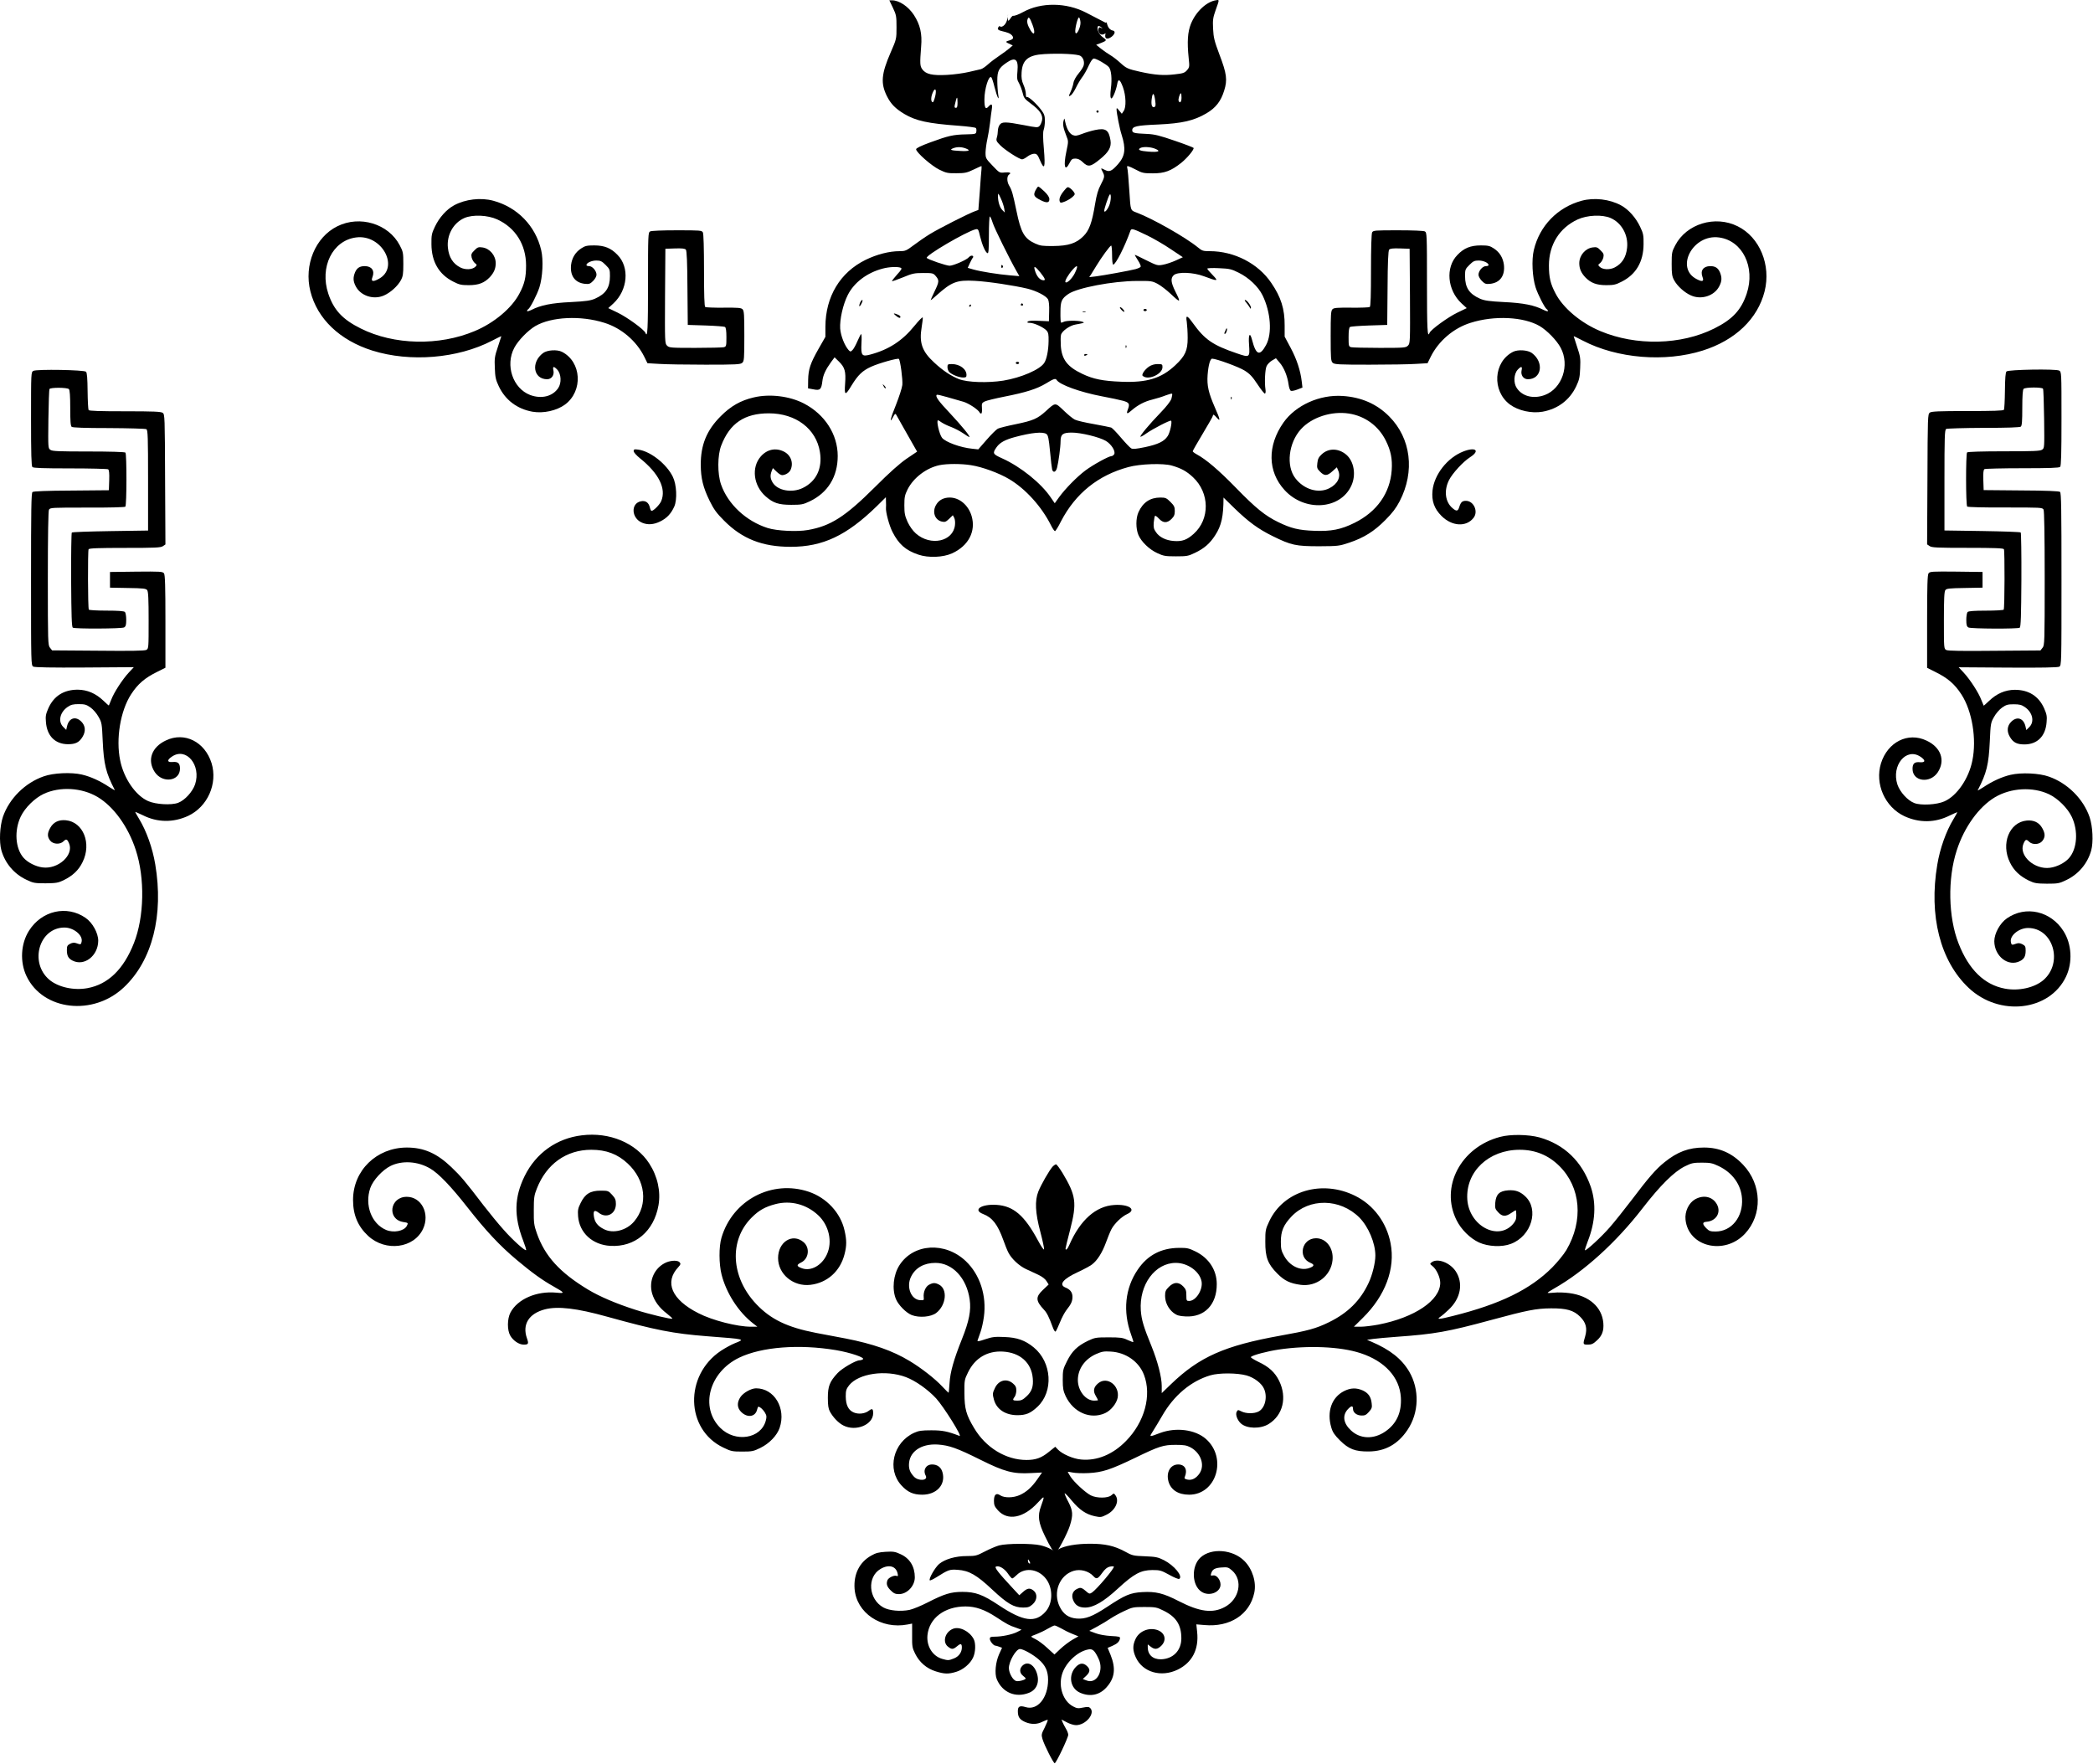
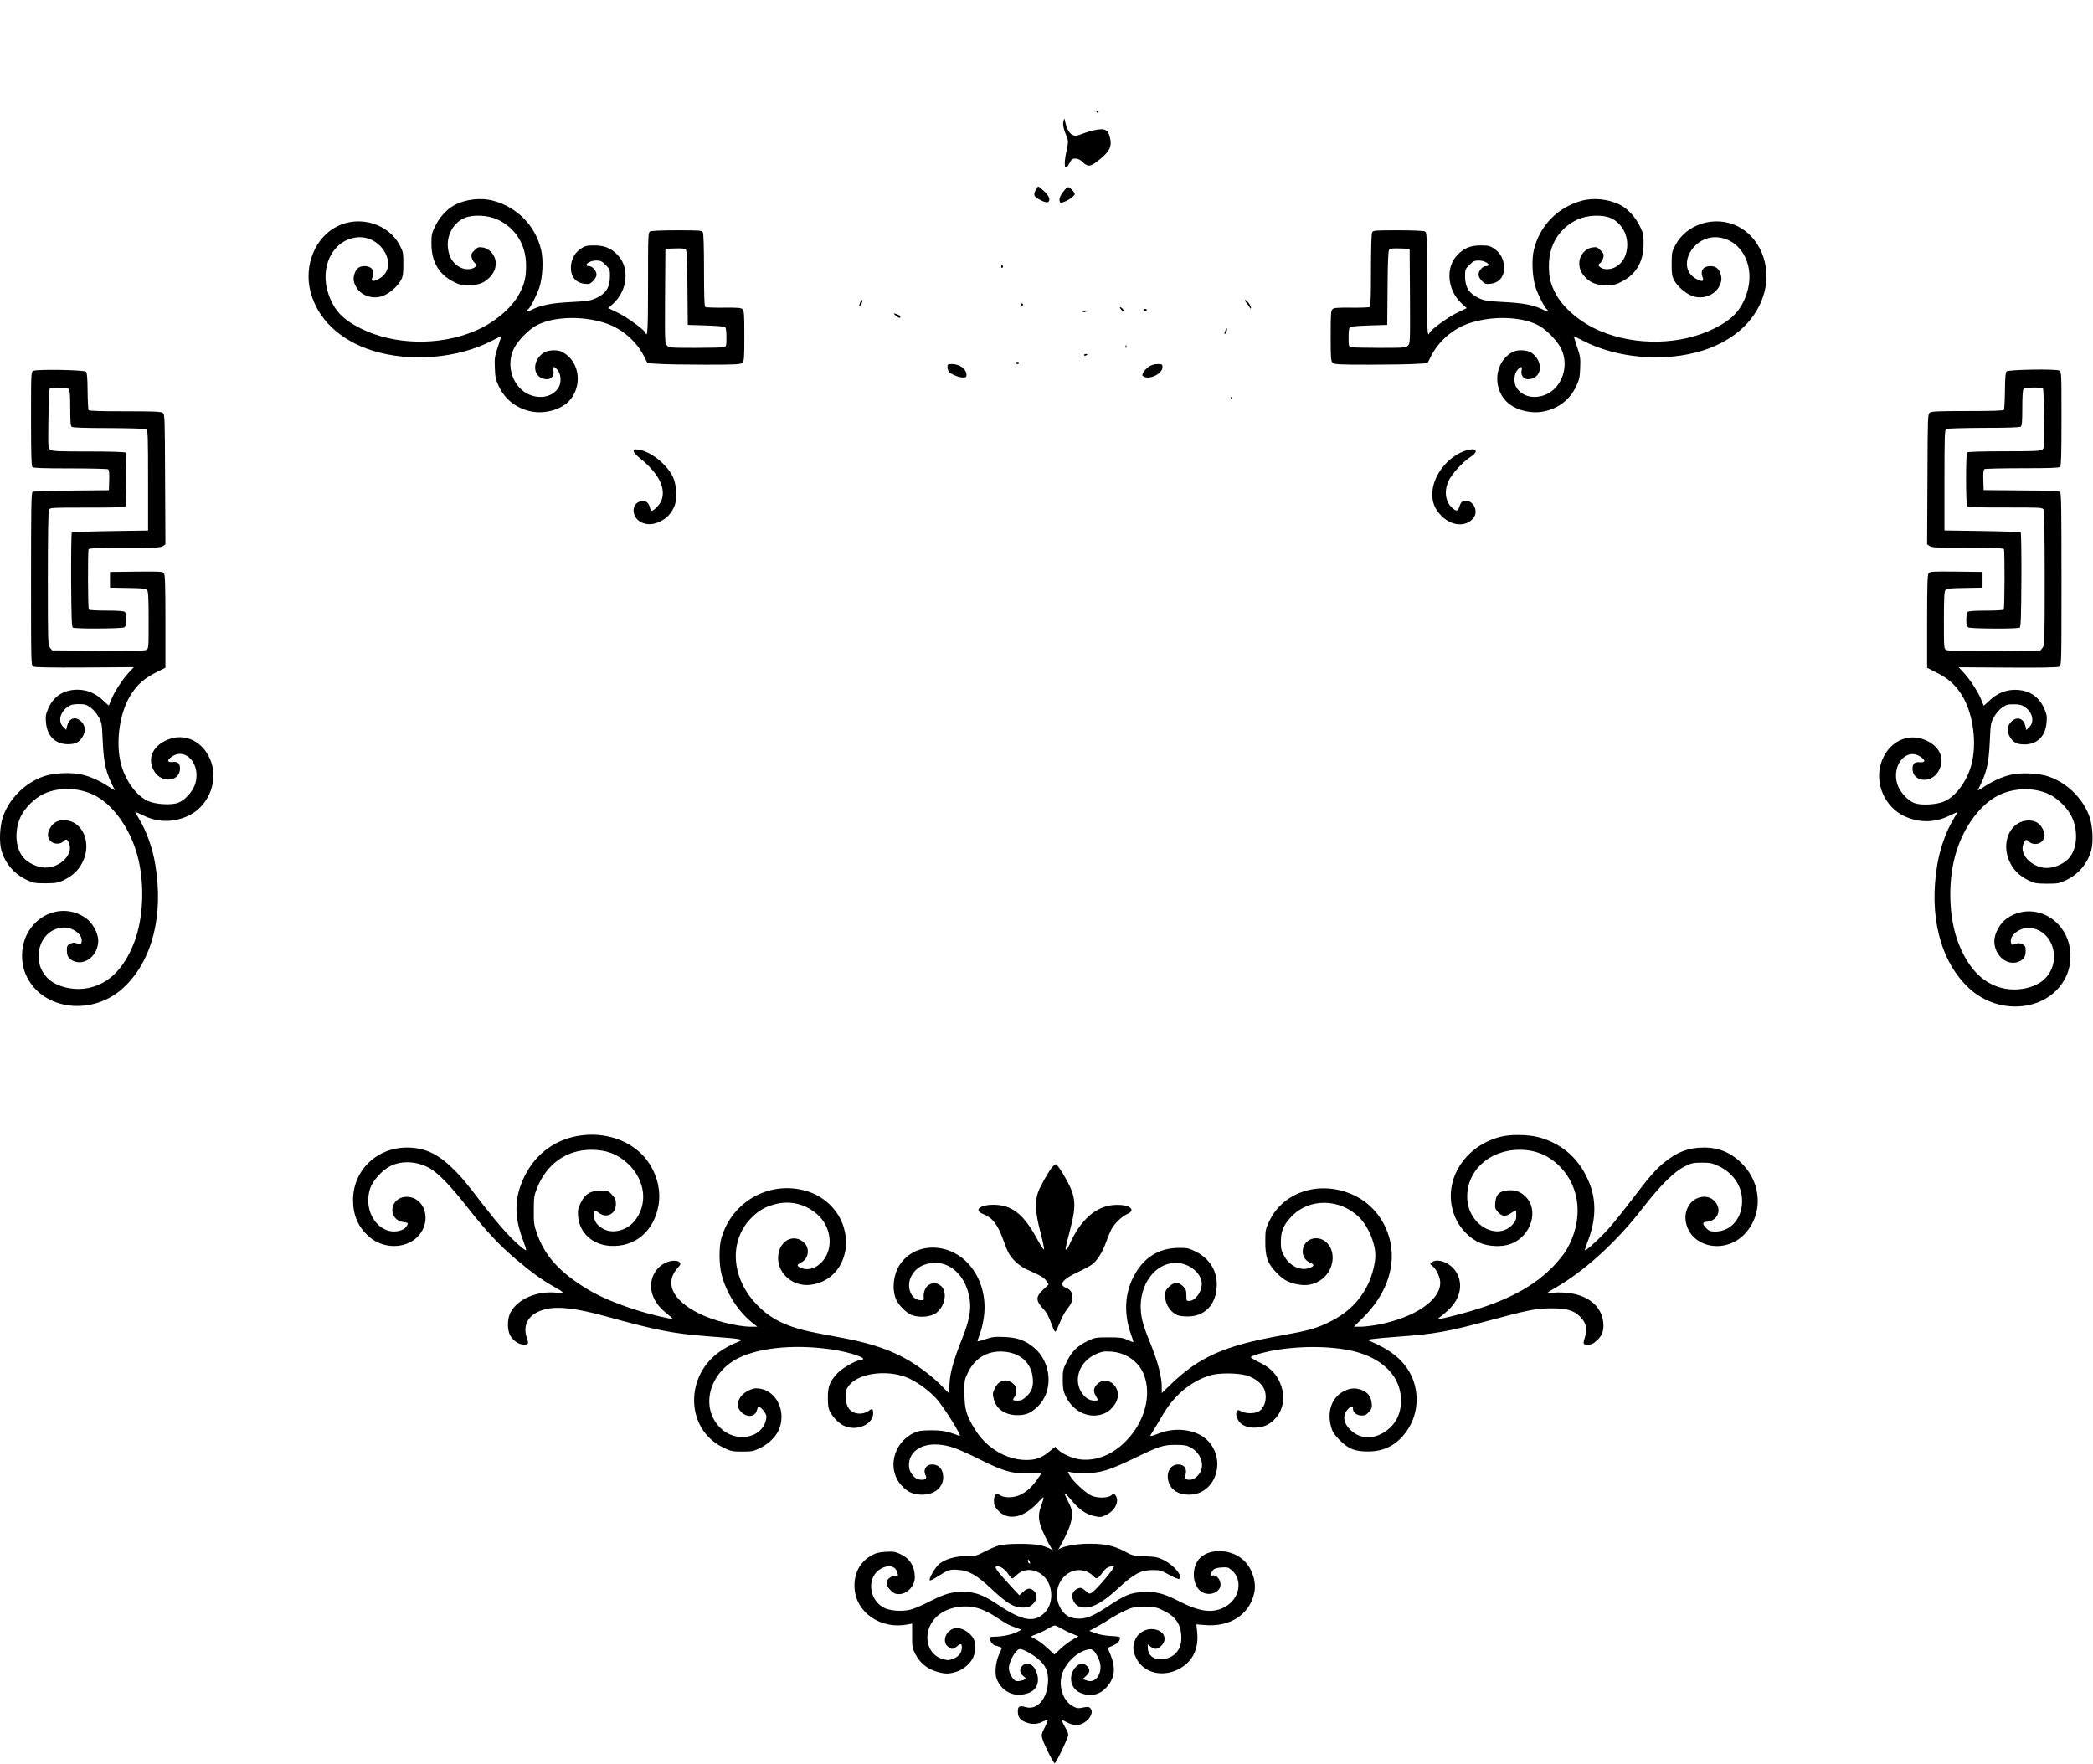
<svg xmlns="http://www.w3.org/2000/svg" width="2492" height="2100" viewBox="0 0 2492 2100" fill="none">
  <path d="M1189.61 1840C1185.75 1841.07 1178.01 1844.4 1172.41 1847.33C1162.95 1852.27 1161.61 1852.67 1151.21 1852.67C1137.75 1852.67 1125.35 1856.27 1118.28 1862C1113.48 1866 1105.35 1880 1107.08 1881.6C1107.48 1882 1110.95 1880.4 1114.81 1878C1129.21 1868.93 1130.55 1868.4 1140.28 1869.07C1153.75 1870 1162.81 1875.07 1181.61 1892.8C1199.48 1909.47 1207.21 1914 1218.15 1914C1224.01 1914 1225.88 1913.33 1229.48 1910.13C1234.95 1905.33 1235.48 1897.73 1230.68 1893.87C1226.41 1890.4 1223.35 1890.67 1218.15 1895.33L1213.61 1899.33L1206.41 1891.6C1188.41 1872.27 1183.61 1866 1185.88 1865.2C1189.48 1863.73 1195.88 1867.47 1200.01 1873.47C1202.15 1876.67 1204.55 1879.33 1205.21 1879.33C1205.88 1879.33 1208.15 1877.6 1210.28 1875.47C1220.81 1864.8 1238.95 1868.4 1247.35 1882.67C1253.88 1894 1252.95 1909.73 1244.95 1918.8C1232.81 1932.53 1218.41 1930.67 1189.35 1911.33C1170.15 1898.53 1161.48 1895.33 1145.88 1895.33C1132.15 1895.33 1124.41 1897.73 1104.55 1907.87C1096.81 1911.87 1087.08 1915.87 1082.81 1916.8C1072.01 1918.93 1058.81 1917.73 1051.75 1913.87C1034.01 1904 1032.01 1877.6 1048.41 1868C1058.15 1862.27 1066.68 1864.53 1068.68 1873.2C1069.48 1876.53 1069.21 1876.93 1067.35 1876.27C1064.55 1875.2 1057.88 1878.4 1056.68 1881.33C1054.95 1885.87 1056.01 1889.07 1060.41 1893.47C1064.01 1897.07 1066.01 1898 1070.28 1898C1080.01 1898 1089.21 1888.4 1089.21 1878C1089.21 1865.2 1083.21 1855.33 1072.15 1850.4C1065.88 1847.47 1063.61 1847.07 1054.55 1847.6C1046.28 1848.13 1042.81 1848.93 1037.08 1852.27C1023.35 1860 1016.28 1874.13 1017.48 1891.47C1019.61 1920.4 1049.08 1940.27 1080.68 1934.13L1086.01 1933.07V1947.2C1085.88 1960.13 1086.15 1962 1089.61 1968.93C1094.68 1979.2 1103.35 1986.67 1114.28 1990C1124.55 1993.2 1129.21 1993.33 1138.41 1990.53C1146.68 1988.13 1155.35 1980.8 1158.68 1973.33C1161.61 1966.93 1161.88 1956.53 1159.35 1951.6C1154.41 1942.13 1142.28 1936.13 1134.55 1939.33C1125.08 1943.2 1121.88 1955.2 1128.68 1960.53C1133.21 1964.13 1134.81 1964 1139.61 1960C1143.88 1956.4 1145.21 1956.8 1145.21 1961.6C1145.21 1967.2 1141.61 1972.27 1135.88 1974.53C1129.48 1977.07 1128.81 1977.07 1122.15 1975.2C1110.41 1972 1102.95 1960 1104.28 1946.8C1106.41 1926.53 1124.68 1912.67 1149.61 1912.67C1161.48 1912.67 1172.41 1916.4 1186.01 1925.33C1199.48 1934.13 1201.48 1935.2 1209.75 1938L1216.28 1940.4L1211.08 1943.07C1205.08 1946.13 1192.81 1948.67 1184.28 1948.67C1179.48 1948.67 1178.55 1949.07 1178.55 1951.33C1178.55 1954 1182.95 1959.33 1185.08 1959.33C1185.75 1959.33 1187.88 1959.87 1189.75 1960.67L1193.08 1961.87L1189.61 1969.47C1185.35 1978.93 1184.01 1992.53 1186.81 1999.33C1193.48 2015.2 1209.21 2021.87 1225.21 2015.47C1235.35 2011.47 1238.55 2000.8 1233.35 1989.07C1229.48 1980.67 1222.41 1978.13 1217.21 1983.33C1213.61 1986.93 1213.88 1991.87 1217.88 1995.07C1219.75 1996.53 1221.21 1998 1221.21 1998.4C1221.21 2000 1212.95 2002.27 1209.88 2001.47C1206.01 2000.4 1201.21 1992 1201.21 1986C1201.21 1978 1209.75 1963.33 1214.41 1963.33C1218.28 1963.33 1230.01 1969.87 1236.68 1975.73C1244.68 1982.67 1247.88 1989.6 1247.88 2000C1247.88 2021.47 1235.35 2036.8 1221.21 2032.53C1214.15 2030.4 1211.88 2031.6 1211.88 2037.33C1211.88 2044.13 1213.88 2047.2 1220.28 2050.13C1227.61 2053.33 1234.68 2053.33 1241.35 2049.87C1244.41 2048.4 1247.08 2047.47 1247.48 2047.73C1247.75 2048.13 1246.15 2052.13 1243.88 2056.8C1239.88 2064.53 1239.75 2065.47 1241.21 2070.53C1243.35 2077.87 1254.28 2099.33 1255.75 2099.33C1257.48 2099.33 1271.88 2068.93 1271.88 2065.47C1271.88 2064 1270.68 2060.67 1269.08 2058.13C1267.61 2055.6 1265.75 2052.13 1265.08 2050.4L1263.88 2047.33L1270.28 2050.67C1273.75 2052.53 1278.55 2054 1281.08 2054C1292.81 2054 1304.41 2040 1298.01 2033.6C1296.55 2032.13 1294.81 2032 1289.48 2033.07C1283.88 2034.27 1282.15 2034.13 1277.75 2031.73C1266.01 2025.73 1260.01 2008.67 1264.41 1993.73C1268.41 1980 1282.68 1966.27 1295.75 1963.87C1300.81 1962.8 1303.35 1965.07 1307.88 1974.67C1314.95 1989.2 1305.61 2005.87 1293.35 2000.67L1289.21 1999.07L1293.21 1995.33C1298.01 1990.8 1298.28 1987.47 1294.15 1983.6C1289.88 1979.6 1285.75 1979.87 1281.21 1984.4C1271.48 1994.27 1274.01 2010.27 1286.15 2015.47C1297.88 2020.53 1309.08 2018.27 1317.35 2009.07C1327.35 1998 1328.81 1986.53 1322.15 1970L1318.81 1962L1324.41 1959.6C1330.41 1956.93 1332.68 1954.67 1333.48 1950.93C1333.88 1948.67 1332.68 1948.4 1322.95 1947.87C1316.28 1947.47 1308.95 1946.27 1304.41 1944.53L1296.95 1941.73L1306.55 1936.53C1311.88 1933.6 1318.81 1929.47 1322.01 1927.2C1325.21 1925.07 1332.55 1920.93 1338.28 1918.27C1348.15 1913.6 1349.21 1913.33 1362.55 1913.33C1375.75 1913.33 1377.21 1913.6 1385.48 1917.73C1400.41 1925.07 1406.55 1934.67 1406.55 1950.67C1406.55 1965.2 1396.68 1975.2 1382.28 1975.6C1372.55 1975.73 1366.55 1970.13 1366.55 1961.2V1957.87L1370.01 1960.53C1374.81 1964.27 1378.01 1964 1382.68 1959.47C1389.61 1952.53 1386.95 1943.47 1377.35 1940.53C1367.21 1937.47 1356.01 1942.4 1351.88 1951.73C1348.41 1959.2 1348.55 1965.2 1352.41 1973.47C1360.55 1991.07 1382.55 1997.47 1402.28 1987.87C1419.48 1979.47 1427.61 1963.73 1425.35 1942.93L1424.41 1934L1434.01 1934.8C1464.28 1937.6 1487.88 1922.4 1493.35 1896.53C1496.15 1883.87 1491.21 1868.13 1481.61 1858.53C1467.88 1844.67 1442.15 1842.67 1429.35 1854.4C1418.15 1864.67 1418.95 1888 1430.81 1895.33C1439.88 1901.07 1453.21 1895.87 1453.21 1886.67C1453.21 1880.8 1448.41 1874.93 1444.28 1875.73C1441.61 1876.27 1441.21 1875.87 1442.01 1873.47C1443.48 1868.53 1446.28 1866.8 1454.28 1866.27C1461.61 1865.73 1462.41 1866 1466.95 1869.87C1480.15 1881.47 1475.75 1903.87 1458.55 1913.2C1443.88 1921.2 1428.55 1919.2 1403.35 1906.27C1385.21 1896.93 1376.15 1894.67 1360.01 1895.6C1345.75 1896.4 1339.48 1899.07 1318.15 1913.2C1300.55 1924.8 1292.28 1927.87 1281.88 1927.07C1272.41 1926.27 1266.15 1922 1261.75 1913.07C1253.35 1896 1261.35 1875.33 1278.41 1870.27C1286.41 1867.87 1296.28 1870.53 1301.75 1876.53C1305.48 1880.67 1307.08 1880 1312.28 1872.8C1315.61 1868.13 1318.28 1866 1321.21 1865.33C1323.48 1864.8 1325.75 1864.8 1326.15 1865.2C1327.61 1866.53 1305.88 1892.27 1300.15 1896.13C1297.21 1898 1296.81 1897.87 1292.41 1894C1288.95 1890.93 1286.95 1890.13 1284.81 1890.8C1277.75 1892.93 1274.95 1898.53 1277.75 1905.2C1280.28 1911.33 1284.68 1914 1292.01 1914C1302.15 1914 1314.15 1906.93 1331.21 1891.2C1350.15 1873.73 1358.28 1869.47 1371.88 1869.33C1381.21 1869.33 1382.55 1869.73 1392.28 1875.07C1398.01 1878.27 1403.21 1880.4 1404.01 1879.87C1408.81 1876.93 1398.28 1864 1385.88 1857.6C1378.68 1854 1376.28 1853.47 1363.21 1852.93C1349.21 1852.4 1348.15 1852.13 1339.21 1847.2C1326.81 1840.53 1315.88 1838 1297.88 1838C1281.61 1838 1267.21 1840.53 1260.41 1844.53L1255.88 1847.2L1251.08 1844.4C1248.41 1842.8 1242.95 1840.8 1238.81 1839.87C1228.68 1837.47 1198.68 1837.6 1189.61 1840ZM1226.55 1861.07C1226.55 1861.73 1226.01 1861.73 1225.21 1861.33C1224.55 1860.93 1223.88 1859.47 1223.88 1858.27C1223.88 1856.27 1224.15 1856.27 1225.21 1858C1225.88 1859.07 1226.55 1860.53 1226.55 1861.07ZM1263.48 1938.8C1266.81 1940.8 1272.68 1943.73 1276.81 1945.33L1284.01 1948.27L1276.95 1952.27C1273.08 1954.53 1266.68 1959.33 1262.68 1963.07L1255.48 1969.87L1246.81 1962C1242.15 1957.6 1235.88 1953.07 1233.08 1951.73C1230.28 1950.4 1227.88 1949.07 1227.88 1948.53C1227.88 1948.13 1230.68 1946.8 1234.28 1945.6C1237.75 1944.27 1243.61 1941.47 1247.21 1939.33C1250.95 1937.2 1254.68 1935.33 1255.61 1935.33C1256.55 1935.33 1260.15 1936.93 1263.48 1938.8Z" fill="black" />
  <path d="M1.628 1012.35C6.028 1027.81 16.695 1040.48 31.361 1047.41C39.628 1051.41 41.361 1051.68 54.295 1051.68C66.695 1051.55 69.095 1051.15 75.628 1048.08C86.695 1042.61 93.628 1036.08 98.295 1026.48C109.361 1004.21 99.095 978.615 78.428 976.615C69.895 975.815 63.628 978.881 59.895 985.548C56.161 992.081 56.161 996.348 59.761 1000.88C63.228 1005.28 71.495 1005.81 75.628 1001.68C78.828 998.481 80.028 998.881 82.295 1004.35C88.028 1018.21 69.095 1035.28 50.561 1032.75C42.295 1031.68 32.961 1026.88 28.028 1021.28C18.161 1010.08 16.828 988.748 24.695 972.215C29.761 961.681 41.228 950.348 51.895 945.281C71.228 936.215 97.228 937.681 116.161 948.881C135.361 960.348 152.695 984.348 161.628 1011.95C172.695 1045.55 171.761 1091.68 159.495 1122.75C147.228 1154.08 128.695 1171.95 104.295 1176.48C87.895 1179.55 69.228 1175.41 58.561 1166.35C34.561 1145.68 46.828 1104.21 76.961 1104.35C87.761 1104.48 98.695 1113.41 97.228 1121.01C96.561 1124.75 96.028 1124.88 90.961 1123.01C88.428 1122.08 86.428 1122.21 83.495 1123.68C80.161 1125.41 79.628 1126.48 79.628 1131.15C79.628 1137.95 81.361 1141.15 86.295 1143.68C100.295 1150.88 116.828 1138.08 116.961 1120.08C116.961 1110.88 110.161 1098.48 101.761 1092.75C79.495 1077.41 49.628 1084.21 34.561 1108.08C24.695 1123.55 23.495 1145.41 31.628 1162.35C51.228 1203.28 110.961 1210.08 147.495 1175.55C181.361 1143.68 195.095 1089.68 184.828 1029.01C181.628 1009.68 174.295 989.281 165.628 975.015C163.095 970.748 160.961 967.015 160.961 966.748C160.961 966.481 165.095 968.215 170.028 970.615C187.495 979.415 206.295 979.548 224.028 971.415C247.228 960.481 259.361 933.015 251.895 908.615C243.895 883.148 219.761 871.015 197.628 881.548C180.428 889.548 174.961 905.148 184.295 919.281C193.495 933.015 214.295 930.215 214.295 915.148C214.295 908.748 211.895 906.615 205.361 907.281C198.828 907.815 198.561 904.881 204.828 900.748C221.761 889.281 239.761 911.015 232.295 933.815C229.228 942.748 220.161 952.748 212.161 955.815C204.161 958.881 185.495 957.815 176.428 953.815C161.495 947.281 147.361 926.748 143.095 905.415C137.761 879.681 143.361 846.348 156.028 826.748C164.161 814.215 172.428 807.148 187.361 799.815L196.961 795.015V739.948C196.961 697.948 196.561 684.348 195.228 682.615C193.761 680.481 190.561 680.348 162.295 680.615L130.961 681.015V690.348V699.681L152.295 700.081C170.428 700.348 173.895 700.748 175.228 702.615C176.561 704.215 176.961 713.681 176.961 738.615C176.961 771.415 176.961 772.348 174.161 773.815C172.161 774.881 155.495 775.148 116.695 774.748L62.028 774.348L59.495 771.148C57.095 768.215 56.961 764.881 56.961 688.748C56.961 636.081 57.495 608.615 58.295 606.881C59.761 604.348 61.361 604.348 103.895 604.348C129.228 604.481 148.561 603.948 149.228 603.281C150.961 601.548 150.961 540.481 149.361 538.881C148.561 538.081 130.961 537.548 105.495 537.548C70.828 537.548 62.428 537.281 60.161 535.681C57.228 533.815 57.228 533.548 57.628 499.148C57.895 480.081 58.428 463.815 58.961 463.148C60.161 461.148 80.028 461.281 82.028 463.281C83.095 464.348 83.628 471.281 83.628 485.815C83.628 501.548 84.028 507.015 85.361 508.215C86.561 509.148 100.828 509.681 129.761 509.681C153.228 509.815 173.228 510.348 174.295 511.015C176.028 512.081 176.295 520.748 176.295 571.948L176.295 631.681L131.361 632.348C106.695 632.748 86.028 633.415 85.495 634.081C84.961 634.615 84.561 660.081 84.695 690.615C84.961 733.015 85.361 746.481 86.695 747.281C89.095 748.881 144.695 748.615 147.761 747.015C149.761 745.815 150.295 744.081 150.295 737.948C150.295 733.681 149.628 729.548 148.695 728.615C147.628 727.548 140.828 727.015 126.828 727.015C115.628 727.015 106.161 726.481 105.761 725.815C104.561 724.081 104.428 655.681 105.495 653.948C106.161 652.748 117.495 652.348 148.695 652.348C184.828 652.348 191.495 652.081 194.028 650.215L196.961 648.215L196.561 570.881C196.295 495.948 196.161 493.415 193.761 491.548C191.628 490.081 183.228 489.681 148.828 489.681C118.561 489.681 106.161 489.281 105.495 488.215C104.961 487.281 104.428 477.148 104.295 465.415C104.161 450.748 103.628 443.815 102.428 442.615C100.161 440.348 43.895 439.415 39.761 441.548C36.961 443.148 36.961 443.415 36.961 498.748C36.961 540.348 37.361 554.881 38.561 556.081C39.761 557.281 51.628 557.681 83.495 557.681C107.495 557.681 127.761 558.215 128.695 558.748C129.895 559.548 130.295 563.148 130.028 571.815L129.628 583.681L85.095 584.081C54.961 584.215 39.895 584.881 38.695 585.815C37.228 587.015 36.961 605.948 36.961 689.815C36.961 790.481 36.961 792.215 39.628 793.681C41.361 794.615 61.495 795.015 100.828 794.748L159.361 794.348L153.495 800.615C145.895 808.748 135.495 824.748 132.428 833.148C130.961 836.748 129.761 839.815 129.628 839.948C129.495 840.215 126.695 837.681 123.361 834.481C114.028 825.548 104.028 821.281 92.561 821.148C76.028 821.148 64.161 828.615 57.628 843.148C54.561 850.215 54.028 852.615 54.695 859.681C55.895 876.215 65.628 885.948 80.828 886.081C89.895 886.081 94.295 883.948 98.295 877.281C102.295 870.748 101.761 864.081 96.828 859.148C90.028 852.348 82.295 854.748 79.895 864.348L78.828 869.015L75.228 865.415C68.828 859.015 71.361 847.948 80.561 841.681C84.428 839.015 87.095 838.348 93.761 838.348C100.828 838.348 102.828 838.881 107.761 842.348C110.961 844.615 115.095 849.415 117.361 853.548C121.228 860.348 121.361 861.548 122.295 882.215C123.628 910.081 126.028 920.081 136.695 940.615C136.961 941.281 134.028 939.548 130.028 937.015C119.495 929.948 107.895 924.615 97.495 922.215C84.961 919.281 63.495 920.215 52.028 924.348C29.761 932.081 10.961 950.881 3.495 972.481C-0.239 983.681 -1.172 1002.21 1.628 1012.35Z" fill="black" />
  <path d="M2489.81 1012.75C2485.41 1028.24 2474.74 1040.93 2460.08 1047.87C2451.81 1051.87 2450.08 1052.14 2437.14 1052.14C2424.74 1052.01 2422.34 1051.61 2415.81 1048.54C2404.74 1043.06 2397.81 1036.52 2393.14 1026.91C2382.08 1004.61 2392.34 978.977 2413.01 976.974C2421.54 976.173 2427.81 979.244 2431.54 985.919C2435.28 992.461 2435.28 996.734 2431.68 1001.27C2428.21 1005.68 2419.94 1006.21 2415.81 1002.07C2412.61 998.87 2411.41 999.27 2409.14 1004.74C2403.41 1018.63 2422.34 1035.72 2440.88 1033.18C2449.14 1032.11 2458.48 1027.31 2463.41 1021.7C2473.28 1010.49 2474.61 989.124 2466.74 972.568C2461.68 962.021 2450.21 950.673 2439.54 945.6C2420.21 936.521 2394.21 937.99 2375.28 949.204C2356.08 960.686 2338.74 984.718 2329.81 1012.35C2318.74 1046 2319.68 1092.19 2331.94 1123.3C2344.21 1154.68 2362.74 1172.57 2387.14 1177.1C2403.54 1180.18 2422.21 1176.04 2432.88 1166.96C2456.88 1146.26 2444.61 1104.74 2414.48 1104.88C2403.68 1105.01 2392.74 1113.95 2394.21 1121.56C2394.88 1125.3 2395.41 1125.44 2400.48 1123.57C2403.01 1122.63 2405.01 1122.77 2407.94 1124.24C2411.28 1125.97 2411.81 1127.04 2411.81 1131.71C2411.81 1138.52 2410.08 1141.72 2405.14 1144.26C2391.14 1151.47 2374.61 1138.65 2374.48 1120.63C2374.48 1111.42 2381.28 1099 2389.68 1093.26C2411.94 1077.91 2441.81 1084.72 2456.88 1108.61C2466.74 1124.1 2467.94 1146 2459.81 1162.95C2440.21 1203.94 2380.48 1210.75 2343.94 1176.17C2310.08 1144.26 2296.34 1090.19 2306.61 1029.44C2309.81 1010.08 2317.14 989.658 2325.81 975.372C2328.34 971.1 2330.48 967.362 2330.48 967.095C2330.48 966.828 2326.34 968.563 2321.41 970.966C2303.94 979.778 2285.14 979.911 2267.41 971.767C2244.21 960.82 2232.08 933.317 2239.54 908.884C2247.54 883.384 2271.68 871.235 2293.81 881.782C2311.01 889.793 2316.48 905.413 2307.14 919.565C2297.94 933.317 2277.14 930.513 2277.14 915.426C2277.14 909.018 2279.54 906.882 2286.08 907.549C2292.61 908.083 2292.88 905.146 2286.61 901.007C2269.68 889.526 2251.68 911.288 2259.14 934.118C2262.21 943.063 2271.28 953.076 2279.28 956.147C2287.28 959.218 2305.94 958.149 2315.01 954.144C2329.94 947.602 2344.08 927.042 2348.34 905.68C2353.68 879.913 2348.08 846.536 2335.41 826.91C2327.28 814.36 2319.01 807.284 2304.08 799.941L2294.48 795.135V739.995C2294.48 697.94 2294.88 684.322 2296.21 682.586C2297.68 680.45 2300.88 680.316 2329.14 680.583L2360.48 680.984V690.33V699.675L2339.14 700.076C2321.01 700.343 2317.54 700.743 2316.21 702.612C2314.88 704.215 2314.48 713.694 2314.48 738.66C2314.48 771.503 2314.48 772.438 2317.28 773.907C2319.28 774.975 2335.94 775.242 2374.74 774.841L2429.41 774.441L2431.94 771.236C2434.34 768.299 2434.48 764.961 2434.48 688.728C2434.48 635.991 2433.94 608.488 2433.14 606.753C2431.68 604.216 2430.08 604.216 2387.54 604.216C2362.21 604.35 2342.88 603.816 2342.21 603.148C2340.48 601.412 2340.48 540.265 2342.08 538.663C2342.88 537.862 2360.48 537.328 2385.94 537.328C2420.61 537.328 2429.01 537.061 2431.28 535.459C2434.21 533.59 2434.21 533.323 2433.81 498.877C2433.54 479.785 2433.01 463.497 2432.48 462.83C2431.28 460.827 2411.41 460.96 2409.41 462.963C2408.34 464.031 2407.81 470.974 2407.81 485.526C2407.81 501.28 2407.41 506.754 2406.08 507.956C2404.88 508.89 2390.61 509.424 2361.68 509.424C2338.21 509.558 2318.21 510.092 2317.14 510.759C2315.41 511.828 2315.14 520.506 2315.14 571.773V631.585L2360.08 632.253C2384.74 632.654 2405.41 633.321 2405.94 633.989C2406.48 634.523 2406.88 660.023 2406.74 690.597C2406.48 733.053 2406.08 746.537 2404.74 747.338C2402.34 748.94 2346.74 748.673 2343.68 747.071C2341.68 745.87 2341.14 744.134 2341.14 737.992C2341.14 733.72 2341.81 729.581 2342.74 728.647C2343.81 727.579 2350.61 727.045 2364.61 727.045C2375.81 727.045 2385.28 726.511 2385.68 725.843C2386.88 724.108 2387.01 655.617 2385.94 653.882C2385.28 652.68 2373.94 652.279 2342.74 652.279C2306.61 652.279 2299.94 652.012 2297.41 650.143L2294.48 648.141L2294.88 570.705C2295.14 495.673 2295.28 493.136 2297.68 491.267C2299.81 489.799 2308.21 489.398 2342.61 489.398C2372.88 489.398 2385.28 488.997 2385.94 487.929C2386.48 486.995 2387.01 476.848 2387.14 465.099C2387.28 450.413 2387.81 443.471 2389.01 442.269C2391.28 440 2447.54 439.065 2451.68 441.201C2454.48 442.803 2454.48 443.07 2454.48 498.477C2454.48 540.132 2454.08 554.684 2452.88 555.886C2451.68 557.087 2439.81 557.488 2407.94 557.488C2383.94 557.488 2363.68 558.022 2362.74 558.556C2361.54 559.357 2361.14 562.962 2361.41 571.64L2361.81 583.522L2406.34 583.923C2436.48 584.056 2451.54 584.724 2452.74 585.658C2454.21 586.86 2454.48 605.818 2454.48 689.796C2454.48 790.595 2454.48 792.331 2451.81 793.799C2450.08 794.734 2429.94 795.135 2390.61 794.867L2332.08 794.467L2337.94 800.742C2345.54 808.886 2355.94 824.907 2359.01 833.318C2360.48 836.923 2361.68 839.994 2361.81 840.127C2361.94 840.394 2364.74 837.858 2368.08 834.653C2377.41 825.708 2387.41 821.436 2398.88 821.302C2415.41 821.302 2427.28 828.779 2433.81 843.331C2436.88 850.407 2437.41 852.811 2436.74 859.887C2435.54 876.442 2425.81 886.188 2410.61 886.321C2401.54 886.321 2397.14 884.185 2393.14 877.51C2389.14 870.968 2389.68 864.292 2394.61 859.353C2401.41 852.544 2409.14 854.947 2411.54 864.559L2412.61 869.232L2416.21 865.627C2422.61 859.219 2420.08 848.138 2410.88 841.863C2407.01 839.193 2404.34 838.525 2397.68 838.525C2390.61 838.525 2388.61 839.059 2383.68 842.53C2380.48 844.8 2376.34 849.606 2374.08 853.745C2370.21 860.554 2370.08 861.756 2369.14 882.45C2367.81 910.353 2365.41 920.366 2354.74 940.927C2354.48 941.594 2357.41 939.859 2361.41 937.322C2371.94 930.246 2383.54 924.906 2393.94 922.502C2406.48 919.565 2427.94 920.5 2439.41 924.639C2461.68 932.382 2480.48 951.207 2487.94 972.835C2491.68 984.05 2492.61 1002.61 2489.81 1012.75Z" fill="black" />
  <path d="M1883.28 238.99C1854.61 246.724 1833.01 268.857 1826.21 297.79C1823.41 309.524 1824.48 330.057 1828.35 342.19C1831.15 350.857 1839.28 366.724 1841.68 368.19C1842.48 368.59 1843.01 369.657 1843.01 370.324C1843.01 370.99 1840.61 370.324 1837.81 368.99C1827.01 363.39 1813.81 360.724 1790.88 359.657C1772.75 358.724 1767.55 357.924 1762.21 355.657C1749.28 349.924 1744.35 342.457 1744.35 328.724C1744.35 320.99 1744.61 320.324 1749.55 315.39C1753.95 310.99 1755.55 310.19 1760.61 310.19C1766.21 310.19 1772.35 312.99 1772.35 315.657C1772.35 316.324 1770.88 316.857 1769.15 316.857C1765.15 316.857 1760.35 322.59 1760.35 327.124C1760.35 328.99 1762.08 332.19 1764.35 334.457C1767.95 338.057 1769.15 338.457 1774.35 337.924C1786.08 336.59 1792.08 328.19 1790.61 315.257C1789.55 306.99 1785.55 300.324 1778.61 295.79C1773.95 292.724 1771.81 292.19 1763.15 292.19C1750.88 292.19 1743.01 295.39 1735.28 303.524C1720.75 318.324 1723.15 345.39 1740.21 361.257L1746.35 366.857L1735.01 372.324C1723.95 377.657 1703.55 392.457 1702.08 396.324C1699.55 402.99 1699.01 392.324 1699.01 337.524C1699.01 278.99 1698.88 276.857 1696.48 275.524C1694.88 274.724 1682.21 274.19 1664.48 274.19C1636.75 274.19 1635.01 274.324 1633.68 276.724C1632.88 278.457 1632.35 295.124 1632.35 322.057C1632.35 351.124 1631.95 364.99 1630.88 365.524C1630.08 366.057 1620.21 366.457 1609.01 366.324C1591.95 366.19 1588.21 366.457 1586.48 368.19C1584.61 370.057 1584.35 374.724 1584.35 400.057C1584.35 427.124 1584.61 429.924 1586.75 431.924C1588.88 433.924 1593.95 434.19 1630.61 434.19C1653.28 434.19 1678.21 433.79 1685.81 433.257L1699.68 432.457L1703.55 424.59C1712.88 405.924 1730.75 390.59 1751.01 384.324C1779.15 375.39 1814.08 377.124 1833.15 388.19C1841.95 393.39 1853.55 405.257 1858.21 414.057C1869.28 434.857 1859.95 462.457 1839.28 470.324C1825.95 475.257 1812.61 472.057 1805.95 462.057C1801.81 456.057 1802.35 445.257 1807.01 440.19C1811.15 435.79 1812.75 435.924 1811.68 440.857C1810.35 446.59 1813.81 451.524 1819.15 451.524C1835.55 451.524 1838.75 431.39 1823.95 420.324C1819.01 416.724 1807.41 415.924 1801.55 418.857C1778.08 430.724 1776.08 465.524 1797.81 481.657C1807.81 488.99 1823.55 492.457 1836.61 490.19C1855.01 486.857 1869.01 476.19 1876.75 459.79C1880.35 452.19 1881.01 448.99 1881.41 438.19C1881.95 426.724 1881.55 424.19 1877.81 413.124C1875.55 406.324 1873.68 400.59 1873.68 400.324C1873.68 400.057 1878.61 402.457 1884.75 405.657C1925.55 426.857 1982.35 431.524 2027.28 417.39C2066.08 405.124 2092.75 379.657 2101.01 346.857C2108.88 315.524 2095.15 282.324 2068.88 269.39C2042.08 256.057 2007.95 266.457 1994.61 292.057C1990.61 299.657 1990.35 300.99 1990.35 314.19C1990.35 326.057 1990.75 328.99 1993.28 333.657C1997.01 340.59 2005.68 348.457 2013.41 351.79C2025.68 357.257 2041.15 352.324 2047.01 340.857C2050.21 334.724 2050.35 330.457 2047.81 324.19C2045.55 318.99 2042.21 316.857 2036.35 316.857C2028.08 316.857 2024.21 322.19 2027.01 329.657C2029.15 334.99 2027.01 335.924 2020.35 332.457C1993.95 319.257 2015.55 278.457 2046.75 282.724C2074.75 286.457 2090.21 318.057 2079.68 349.657C2073.15 369.124 2062.75 380.324 2041.01 391.124C2001.55 410.857 1947.81 412.057 1905.41 394.19C1882.35 384.59 1861.01 366.724 1852.08 349.39C1845.95 337.924 1844.21 330.057 1844.21 316.057C1844.21 291.39 1856.75 271.257 1878.48 261.257C1889.81 256.057 1907.55 255.257 1917.55 259.524C1930.75 265.257 1938.88 279.79 1937.28 294.99C1936.08 306.324 1931.28 313.924 1922.48 318.457C1916.48 321.524 1908.08 321.124 1904.48 317.524C1902.48 315.524 1902.61 315.257 1905.28 313.124C1906.75 311.924 1908.48 308.857 1909.01 306.59C1909.81 302.857 1909.28 301.524 1905.68 298.057C1902.08 294.324 1900.88 293.924 1896.21 294.59C1887.41 295.79 1880.35 304.19 1880.35 313.39C1880.35 319.79 1882.48 324.724 1887.41 330.057C1893.95 336.857 1900.75 339.524 1912.48 339.524C1921.15 339.524 1923.81 338.99 1930.75 335.39C1947.81 326.857 1956.75 311.79 1956.88 290.857C1957.01 280.057 1956.61 277.924 1952.75 269.924C1947.68 259.124 1938.88 249.257 1929.95 244.457C1916.48 237.124 1898.08 234.99 1883.28 238.99ZM1678.75 352.457C1679.01 407.39 1679.01 408.857 1676.35 411.524C1673.81 414.057 1671.95 414.19 1642.75 414.19C1625.68 414.19 1610.35 413.79 1608.75 413.39C1605.81 412.59 1605.68 411.79 1605.68 401.39C1605.68 394.057 1606.21 389.924 1607.41 389.257C1608.21 388.724 1618.61 387.924 1630.35 387.524L1651.68 386.857L1652.08 342.99C1652.21 312.59 1652.88 298.457 1653.95 297.257C1655.01 295.924 1658.48 295.524 1666.88 295.79L1678.35 296.19L1678.75 352.457Z" fill="black" />
  <path d="M587.288 238.99C615.955 246.724 637.555 268.857 644.355 297.79C647.155 309.524 646.088 330.057 642.222 342.19C639.422 350.857 631.288 366.724 628.888 368.19C628.088 368.59 627.555 369.657 627.555 370.324C627.555 370.99 629.955 370.324 632.755 368.99C643.555 363.39 656.755 360.724 679.688 359.657C697.822 358.724 703.022 357.924 708.355 355.657C721.288 349.924 726.222 342.457 726.222 328.724C726.222 320.99 725.955 320.324 721.022 315.39C716.622 310.99 715.022 310.19 709.955 310.19C704.355 310.19 698.222 312.99 698.222 315.657C698.222 316.324 699.688 316.857 701.422 316.857C705.422 316.857 710.222 322.59 710.222 327.124C710.222 328.99 708.488 332.19 706.222 334.457C702.622 338.057 701.422 338.457 696.222 337.924C684.488 336.59 678.488 328.19 679.955 315.257C681.022 306.99 685.022 300.324 691.955 295.79C696.622 292.724 698.755 292.19 707.422 292.19C719.688 292.19 727.555 295.39 735.288 303.524C749.822 318.324 747.422 345.39 730.355 361.257L724.222 366.857L735.555 372.324C746.622 377.657 767.022 392.457 768.488 396.324C771.022 402.99 771.555 392.324 771.555 337.524C771.555 278.99 771.688 276.857 774.088 275.524C775.688 274.724 788.355 274.19 806.088 274.19C833.822 274.19 835.555 274.324 836.888 276.724C837.688 278.457 838.222 295.124 838.222 322.057C838.222 351.124 838.622 364.99 839.688 365.524C840.488 366.057 850.355 366.457 861.555 366.324C878.622 366.19 882.355 366.457 884.088 368.19C885.955 370.057 886.222 374.724 886.222 400.057C886.222 427.124 885.955 429.924 883.822 431.924C881.688 433.924 876.622 434.19 839.955 434.19C817.288 434.19 792.355 433.79 784.755 433.257L770.888 432.457L767.022 424.59C757.688 405.924 739.822 390.59 719.555 384.324C691.422 375.39 656.488 377.124 637.422 388.19C628.622 393.39 617.022 405.257 612.355 414.057C601.288 434.857 610.622 462.457 631.288 470.324C644.622 475.257 657.955 472.057 664.622 462.057C668.755 456.057 668.222 445.257 663.555 440.19C659.422 435.79 657.822 435.924 658.888 440.857C660.222 446.59 656.755 451.524 651.422 451.524C635.022 451.524 631.822 431.39 646.622 420.324C651.555 416.724 663.155 415.924 669.022 418.857C692.488 430.724 694.488 465.524 672.755 481.657C662.755 488.99 647.022 492.457 633.955 490.19C615.555 486.857 601.555 476.19 593.822 459.79C590.222 452.19 589.555 448.99 589.155 438.19C588.622 426.724 589.022 424.19 592.755 413.124C595.022 406.324 596.888 400.59 596.888 400.324C596.888 400.057 591.955 402.457 585.822 405.657C545.022 426.857 488.222 431.524 443.288 417.39C404.488 405.124 377.822 379.657 369.555 346.857C361.688 315.524 375.422 282.324 401.688 269.39C428.488 256.057 462.622 266.457 475.955 292.057C479.955 299.657 480.222 300.99 480.222 314.19C480.222 326.057 479.822 328.99 477.288 333.657C473.555 340.59 464.888 348.457 457.155 351.79C444.888 357.257 429.422 352.324 423.555 340.857C420.355 334.724 420.222 330.457 422.755 324.19C425.022 318.99 428.355 316.857 434.222 316.857C442.488 316.857 446.355 322.19 443.555 329.657C441.422 334.99 443.555 335.924 450.222 332.457C476.622 319.257 455.022 278.457 423.822 282.724C395.822 286.457 380.355 318.057 390.888 349.657C397.422 369.124 407.822 380.324 429.555 391.124C469.022 410.857 522.755 412.057 565.155 394.19C588.222 384.59 609.555 366.724 618.488 349.39C624.622 337.924 626.355 330.057 626.355 316.057C626.355 291.39 613.822 271.257 592.088 261.257C580.755 256.057 563.022 255.257 553.022 259.524C539.822 265.257 531.688 279.79 533.288 294.99C534.488 306.324 539.288 313.924 548.088 318.457C554.088 321.524 562.488 321.124 566.088 317.524C568.088 315.524 567.955 315.257 565.288 313.124C563.822 311.924 562.088 308.857 561.555 306.59C560.755 302.857 561.288 301.524 564.888 298.057C568.488 294.324 569.688 293.924 574.355 294.59C583.155 295.79 590.222 304.19 590.222 313.39C590.222 319.79 588.088 324.724 583.155 330.057C576.622 336.857 569.822 339.524 558.088 339.524C549.422 339.524 546.755 338.99 539.822 335.39C522.755 326.857 513.822 311.79 513.688 290.857C513.555 280.057 513.955 277.924 517.822 269.924C522.888 259.124 531.688 249.257 540.622 244.457C554.088 237.124 572.488 234.99 587.288 238.99ZM791.822 352.457C791.555 407.39 791.555 408.857 794.222 411.524C796.755 414.057 798.622 414.19 827.822 414.19C844.888 414.19 860.222 413.79 861.822 413.39C864.755 412.59 864.888 411.79 864.888 401.39C864.888 394.057 864.355 389.924 863.155 389.257C862.355 388.724 851.955 387.924 840.222 387.524L818.888 386.857L818.488 342.99C818.355 312.59 817.688 298.457 816.622 297.257C815.555 295.924 812.088 295.524 803.688 295.79L792.222 296.19L791.822 352.457Z" fill="black" />
  <path d="M754.45 537.056C754.45 538.523 757.65 542.123 761.917 545.59C784.45 563.59 793.517 581.856 787.25 596.656C785.517 600.79 778.184 608.256 775.784 608.256C775.117 608.256 774.317 606.523 773.784 604.39C772.45 598.39 768.717 595.723 763.25 596.79C750.717 599.19 751.65 617.056 764.584 622.39C771.25 625.19 778.45 624.656 786.184 620.79C794.05 616.923 798.984 611.59 802.85 603.056C806.45 594.79 805.65 576.923 801.117 567.723C793.784 552.523 774.317 537.19 759.917 535.323C755.25 534.656 754.45 534.923 754.45 537.056Z" fill="black" />
  <path d="M1305.41 132.808C1305.41 133.475 1306.08 134.141 1306.74 134.141C1307.54 134.141 1308.08 133.475 1308.08 132.808C1308.08 132.008 1307.54 131.475 1306.74 131.475C1306.08 131.475 1305.41 132.008 1305.41 132.808Z" fill="black" />
  <path d="M1266.34 143.741C1265.14 148.008 1265.94 152.275 1269.54 161.475C1272.21 168.141 1272.21 168.275 1269.68 180.275C1265.94 197.875 1267.81 205.075 1273.41 194.141C1275.68 189.608 1276.74 188.808 1280.34 188.808C1283.28 188.808 1285.94 190.008 1288.74 192.675C1295.54 199.341 1298.48 198.808 1309.94 189.341C1320.21 180.941 1323.41 175.075 1322.21 167.208C1320.21 154.675 1316.48 152.141 1303.81 154.808C1299.28 155.741 1292.21 157.875 1288.21 159.475C1282.21 161.741 1280.34 162.008 1277.28 160.808C1273.28 159.075 1270.08 153.475 1268.34 145.341C1267.28 140.275 1267.28 140.275 1266.34 143.741Z" fill="black" />
  <path d="M1232.74 226.941C1230.08 232.541 1231.14 234.275 1238.88 238.275C1246.21 242.008 1249.41 241.608 1249.41 237.208C1249.41 234.808 1247.54 231.875 1243.41 227.875C1240.08 224.675 1236.88 222.141 1236.21 222.141C1235.54 222.141 1234.08 224.275 1232.74 226.941Z" fill="black" />
  <path d="M1266.88 227.075C1262.34 232.541 1260.61 236.941 1261.81 240.008C1262.48 241.741 1263.41 241.741 1268.08 239.875C1271.01 238.675 1275.01 236.275 1276.88 234.541C1280.08 231.608 1280.21 231.075 1278.48 228.541C1277.41 226.941 1275.28 224.808 1273.81 223.875C1271.28 222.141 1270.74 222.408 1266.88 227.075Z" fill="black" />
-   <path d="M1192.08 317.608C1192.08 318.675 1192.74 319.208 1193.41 318.808C1194.21 318.275 1194.48 317.341 1194.08 316.675C1192.88 314.808 1192.08 315.208 1192.08 317.608Z" fill="black" />
-   <path d="M1193.48 31.474C1190.55 32.807 1190.62 30.14 1189.42 31.474C1182.88 38.807 1201.68 35.474 1205.82 43.474C1208.88 49.207 1192.88 47.849 1199.95 51.315L1205.82 54.115L1201.28 57.982C1198.75 60.115 1193.42 63.982 1189.42 66.648C1185.42 69.315 1179.55 73.715 1176.48 76.515C1173.42 79.315 1169.55 81.982 1167.82 82.382C1166.08 82.782 1159.68 84.249 1153.42 85.715C1147.15 87.182 1135.55 88.782 1127.42 89.182C1110.22 90.115 1102.48 88.382 1098.22 82.648C1095.28 78.648 1095.15 75.982 1096.75 55.315C1098.08 40.115 1095.55 29.448 1088.22 17.982C1081.55 7.715 1070.62 0.382 1062.08 0.382H1058.88L1063.15 9.315C1067.15 17.715 1067.42 19.448 1067.42 32.382C1067.42 46.248 1067.42 46.515 1060.48 62.382C1049.28 88.115 1048.35 99.182 1056.08 114.648C1060.75 123.848 1065.95 129.182 1076.75 135.715C1090.48 143.849 1104.75 147.049 1141.42 149.715C1152.08 150.515 1161.28 151.715 1161.82 152.382C1162.48 152.915 1162.75 154.782 1162.48 156.515C1162.08 159.582 1161.55 159.715 1150.08 159.982C1135.02 160.249 1128.88 161.715 1107.82 169.449C1096.48 173.582 1090.75 176.382 1090.75 177.715C1090.75 181.315 1108.88 197.315 1118.35 201.982C1126.48 205.982 1128.48 206.382 1138.75 206.249C1148.62 206.249 1151.28 205.715 1159.02 201.982C1163.95 199.582 1168.22 197.715 1168.48 197.715C1168.75 197.715 1168.75 199.315 1168.62 201.315C1168.35 203.449 1167.42 215.182 1166.62 227.582L1164.88 249.982L1160.88 251.449C1153.28 254.115 1117.82 272.115 1107.02 278.782C1101.15 282.382 1092.35 288.515 1087.42 292.249C1079.15 298.515 1077.68 299.049 1071.15 299.049C1058.75 299.049 1044.22 302.782 1030.75 309.315C1000.22 324.249 982.883 353.182 982.75 389.049V401.049L974.75 415.049C964.75 432.649 962.483 439.582 962.217 452.249L962.083 462.382L968.617 463.582C976.483 465.182 977.95 463.715 979.15 453.849C979.95 446.515 983.017 440.115 989.417 431.182L993.683 425.449L998.883 430.515C1005.95 437.449 1007.28 442.249 1006.22 456.782C1005.15 471.182 1006.35 471.582 1014.08 458.649C1021.55 446.515 1026.88 441.315 1037.15 436.649C1046.48 432.382 1068.88 426.115 1070.22 427.315C1071.95 429.049 1075.02 452.249 1074.35 458.382C1073.95 461.982 1070.48 472.515 1066.88 481.715C1060.35 497.582 1058.35 506.115 1063.42 496.382C1065.28 492.649 1066.08 492.115 1067.02 493.715C1067.68 494.782 1071.42 501.449 1075.28 508.382C1079.15 515.315 1084.48 524.782 1087.15 529.315L1091.95 537.715L1079.68 545.982C1071.15 551.849 1059.55 562.115 1041.55 580.115C1006.35 615.182 988.883 626.382 961.817 631.049C949.15 633.315 924.75 632.115 913.95 628.649C888.35 620.515 866.617 600.249 858.483 576.782C854.083 563.982 854.217 541.982 858.75 530.382C868.883 503.982 886.483 492.115 915.417 492.115C947.55 492.115 971.817 510.515 976.217 538.115C979.417 557.715 971.817 573.449 955.417 581.182C942.617 587.182 925.817 584.115 919.95 574.515C917.15 569.849 916.75 566.249 918.75 560.915L920.217 557.315L924.483 561.449C926.883 563.849 929.817 565.715 931.15 565.715C935.017 565.715 939.817 562.782 941.283 559.449C945.017 551.315 941.683 541.849 933.417 537.715C923.683 532.782 913.283 534.915 905.817 543.449C894.35 556.515 897.017 578.249 911.683 591.049C920.617 598.915 927.15 601.049 942.083 601.049C954.217 601.049 956.217 600.649 964.083 596.915C985.683 586.649 997.417 567.582 997.417 542.915C997.417 517.182 982.083 493.315 957.15 480.382C940.217 471.582 916.35 468.649 897.417 473.182C881.817 476.782 869.95 483.582 858.083 495.582C841.283 512.382 834.217 529.849 834.35 553.715C834.483 569.715 837.15 580.382 844.883 596.249C849.95 606.515 853.15 610.915 861.95 619.715C883.55 641.582 907.683 651.049 941.417 651.049C979.683 651.049 1007.95 637.715 1043.82 602.782L1054.75 591.982L1054.88 597.182C1055.02 600.115 1055.02 603.315 1054.88 604.515C1054.35 609.449 1058.75 625.849 1062.62 633.315C1069.95 647.849 1078.35 655.315 1093.55 660.382C1105.28 664.382 1122.88 663.715 1133.68 658.782C1153.15 649.849 1162.08 632.649 1156.88 614.515C1153.02 601.449 1142.35 592.382 1130.75 592.382C1123.68 592.382 1117.95 595.315 1114.75 600.782C1109.55 609.182 1112.88 619.182 1121.55 621.049C1125.02 621.849 1126.35 621.315 1130.08 617.715L1134.48 613.449L1136.08 616.382C1137.02 618.115 1137.42 621.982 1137.02 625.182C1134.88 644.782 1108.08 650.649 1090.48 635.182C1086.75 631.849 1083.15 626.782 1080.62 621.449C1077.42 614.249 1076.75 611.315 1076.75 601.715C1076.75 591.849 1077.28 589.449 1080.62 582.649C1087.68 568.782 1102.88 557.182 1118.48 553.849C1127.28 551.982 1144.75 551.982 1156.08 553.849C1169.42 555.849 1189.68 563.315 1201.68 570.515C1221.15 582.115 1240.08 603.049 1251.28 625.315C1253.15 629.182 1255.42 632.382 1256.08 632.382C1256.75 632.382 1260.08 627.182 1263.28 620.649C1280.62 587.449 1307.42 565.849 1343.42 556.115C1357.42 552.249 1385.15 551.315 1395.42 554.382C1406.48 557.582 1412.75 561.049 1420.35 568.115C1440.35 586.782 1440.75 618.115 1421.28 635.582C1413.28 642.782 1407.55 644.915 1397.55 644.115C1388.22 643.449 1380.35 639.582 1376.35 633.582C1373.68 629.849 1373.28 627.849 1373.68 622.115C1374.08 618.249 1374.75 614.649 1375.15 614.249C1375.68 613.715 1377.82 615.182 1379.95 617.582C1384.88 622.915 1389.68 623.049 1394.88 617.849C1397.95 614.782 1398.75 612.782 1398.75 608.382C1398.75 603.582 1397.95 601.982 1393.55 597.582C1388.88 592.915 1387.68 592.382 1381.55 592.382C1369.42 592.382 1360.88 598.115 1355.55 609.715C1352.22 617.049 1352.22 629.315 1355.42 636.915C1358.75 644.915 1368.48 654.249 1377.82 658.515C1385.28 661.982 1387.42 662.382 1400.08 662.382C1413.02 662.382 1414.75 662.115 1422.75 658.249C1433.68 653.049 1440.48 647.182 1446.75 637.449C1454.35 625.849 1456.75 614.782 1456.75 592.382C1456.75 592.382 1462.48 597.982 1469.42 604.782C1486.62 621.449 1498.08 629.849 1515.42 638.382C1537.28 649.182 1543.02 650.382 1570.75 650.382C1593.28 650.249 1594.48 650.115 1606.48 646.115C1623.95 640.249 1636.08 632.649 1649.42 619.182C1657.95 610.649 1662.22 604.915 1666.48 596.782C1684.88 561.315 1679.95 521.849 1654.08 495.849C1639.42 481.049 1621.02 472.915 1598.62 471.449C1571.15 469.582 1542.62 482.515 1528.08 503.182C1508.75 530.782 1509.28 561.449 1529.42 583.449C1553.28 609.582 1595.68 606.915 1608.88 578.382C1614.88 565.582 1612.22 549.315 1602.88 541.315C1593.68 533.582 1581.95 533.315 1573.82 540.782C1570.08 544.249 1569.02 546.382 1568.48 551.315C1567.82 556.915 1568.08 557.982 1571.82 561.715C1577.02 566.915 1580.22 566.782 1586.48 561.049L1591.68 556.382L1593.15 559.849C1596.88 567.715 1592.62 576.382 1582.75 581.315C1569.82 587.982 1552.48 582.782 1542.22 569.315C1531.02 554.649 1534.22 527.315 1548.88 511.049C1561.82 496.782 1585.28 489.182 1606.08 492.382C1625.15 495.315 1641.28 507.049 1649.95 524.515C1655.95 536.515 1657.95 546.382 1657.02 559.715C1655.15 587.049 1639.42 609.315 1612.75 622.515C1596.62 630.515 1585.02 632.782 1564.75 631.982C1546.35 631.315 1537.15 629.049 1522.08 621.715C1506.35 614.115 1495.15 605.049 1471.42 580.649C1451.15 559.849 1435.95 546.915 1425.02 541.049C1422.35 539.582 1420.08 537.849 1420.08 537.315C1420.08 536.649 1425.55 527.182 1432.08 516.249C1438.62 505.315 1444.08 495.849 1444.08 495.049C1444.08 492.915 1445.42 493.449 1448.75 497.315C1453.42 502.649 1452.88 499.582 1446.62 485.449C1438.88 467.715 1436.88 459.182 1437.82 446.382C1438.75 434.515 1440.88 427.049 1443.28 427.049C1448.08 427.049 1475.15 436.915 1481.82 441.182C1488.08 445.049 1491.15 448.382 1497.15 457.449C1501.28 463.715 1505.28 468.782 1506.08 468.649C1506.75 468.515 1507.15 466.382 1506.75 463.982C1505.42 455.315 1506.22 439.715 1508.08 435.849C1509.15 433.582 1512.08 430.649 1514.62 429.182L1519.15 426.515L1523.55 431.715C1528.75 437.582 1532.88 447.849 1534.22 457.715C1534.75 461.715 1535.95 464.915 1537.02 465.315C1537.95 465.715 1541.55 465.049 1544.88 463.715L1550.75 461.449L1549.95 454.649C1548.48 441.449 1543.95 427.715 1536.75 414.249L1529.55 400.782V387.582C1529.68 367.982 1525.28 353.849 1513.68 336.915C1498.08 313.715 1469.55 299.049 1440.35 299.049C1432.48 299.049 1431.15 298.649 1426.22 294.515C1411.55 282.515 1372.08 260.115 1353.15 253.049C1345.95 250.382 1346.08 250.782 1344.75 229.049C1343.68 212.515 1342.75 201.582 1342.08 199.315C1341.15 196.782 1343.42 197.315 1352.35 201.982C1359.82 205.982 1361.68 206.382 1372.62 206.382C1386.62 206.382 1394.22 203.582 1406.48 193.849C1413.42 188.249 1421.82 178.249 1421.15 176.115C1420.88 175.582 1410.88 171.715 1398.75 167.582C1380.48 161.315 1374.88 159.849 1365.42 159.449C1350.22 158.782 1348.08 158.249 1348.08 155.049C1348.08 150.515 1353.15 149.315 1378.75 148.249C1407.68 146.915 1421.42 143.715 1436.48 134.915C1447.55 128.382 1453.68 120.515 1457.55 107.849C1461.55 95.182 1460.62 87.715 1451.95 65.049C1445.82 48.648 1444.88 44.915 1444.35 34.382C1443.82 23.849 1444.22 21.049 1447.28 12.382C1451.95 -0.685 1451.95 -0.418 1448.08 0.249C1436.62 1.849 1423.82 13.848 1417.95 28.382C1414.08 37.982 1413.28 49.849 1415.28 69.049C1416.35 79.315 1416.35 79.982 1413.28 83.582C1410.48 86.782 1408.62 87.448 1398.75 88.515C1385.68 90.115 1375.02 89.315 1358.08 85.582C1342.62 82.115 1341.15 81.448 1333.68 74.648C1330.22 71.448 1325.02 67.448 1322.08 65.715C1319.15 63.982 1314.08 60.515 1310.88 57.982L1305.15 53.315L1311.55 50.915C1324.48 45.982 1308.62 47.182 1306.88 34.382C1305.68 25.582 1316.35 37.074 1310.88 33.074C1305.68 29.341 1306.72 46.374 1316.35 39.574C1312.35 55.074 1335.35 37.574 1323.85 36.074C1316.85 33.074 1318.88 24.541 1316.35 27.074L1304.22 20.782L1293.42 15.182C1269.68 2.782 1239.42 2.515 1218.08 14.382C1213.28 17.049 1208.08 19.049 1206.48 18.782C1203.55 18.382 1199.82 30.648 1199.95 20.782C1200.22 9.449 1201.62 27.741 1193.48 31.474ZM1229.42 29.715C1233.02 39.315 1231.55 43.449 1227.02 36.115C1223.55 30.248 1222.35 26.248 1223.42 23.049C1224.62 19.182 1226.08 20.648 1229.42 29.715ZM1286.48 26.515C1286.88 32.515 1281.42 43.315 1280.35 38.515C1279.55 34.782 1283.15 20.248 1284.75 20.782C1285.42 21.049 1286.22 23.582 1286.48 26.515ZM1286.35 66.515C1289.82 68.648 1291.42 73.582 1290.22 77.982C1289.82 79.715 1287.15 83.982 1284.22 87.448C1281.02 91.315 1278.48 95.849 1278.08 98.782C1277.68 101.449 1276.08 106.248 1274.62 109.448C1272.08 115.048 1272.08 115.182 1274.62 113.715C1276.08 113.049 1278.88 108.915 1280.88 104.782C1282.88 100.515 1286.35 94.782 1288.35 92.115C1290.48 89.448 1293.95 83.315 1296.08 78.515C1298.88 72.515 1300.88 69.715 1302.48 69.715C1305.42 69.715 1317.42 76.648 1320.22 79.849C1323.15 83.315 1324.22 93.849 1322.62 105.715C1321.15 117.982 1322.88 120.782 1326.48 112.249C1327.95 108.915 1329.55 103.715 1330.08 100.648C1331.28 93.049 1333.42 93.982 1337.02 103.849C1340.62 113.715 1341.15 127.715 1337.82 132.249L1335.68 135.449L1332.48 131.582C1329.82 128.249 1329.42 128.115 1329.42 130.382C1329.42 134.382 1333.15 153.582 1335.42 160.382C1340.75 177.182 1339.68 185.715 1331.15 195.449C1323.68 203.849 1321.02 205.049 1315.68 202.382C1310.35 199.715 1310.35 199.715 1312.75 204.382C1315.55 209.715 1315.28 210.915 1310.62 219.849C1307.55 225.582 1305.68 231.715 1303.82 243.049C1300.22 265.049 1296.88 274.249 1290.08 281.049C1281.55 289.715 1272.08 292.782 1254.08 292.915C1241.42 293.049 1238.48 292.649 1232.62 289.982C1219.55 284.115 1215.55 277.049 1210.22 251.049C1205.82 230.115 1204.88 226.649 1201.42 220.782C1198.62 215.982 1198.75 209.449 1201.55 207.715C1204.48 205.849 1202.22 204.782 1196.48 205.315C1190.08 205.982 1190.08 205.982 1181.82 197.315C1173.68 188.782 1173.42 188.382 1173.42 181.449C1173.55 177.582 1174.48 170.515 1175.55 165.715C1176.62 160.915 1178.08 152.249 1178.75 146.382C1179.42 140.515 1180.35 133.182 1180.88 129.982C1181.82 123.715 1180.62 122.782 1176.75 127.049C1173.42 130.782 1172.08 128.382 1172.08 118.382C1172.08 105.982 1177.28 89.049 1180.35 92.115C1181.02 92.782 1182.75 97.982 1184.08 103.582C1187.15 115.715 1190.22 121.849 1188.48 112.382C1187.95 109.049 1187.42 101.715 1187.42 96.115C1187.42 84.515 1189.15 81.049 1198.22 74.782C1208.75 67.448 1212.75 70.382 1211.42 84.648C1210.62 93.182 1210.88 95.049 1213.28 99.049C1214.75 101.715 1216.62 106.782 1217.55 110.382C1218.88 116.382 1219.82 117.715 1227.15 123.182C1238.08 131.182 1241.82 136.782 1240.75 143.049C1240.22 145.582 1238.88 148.782 1237.68 149.982C1235.55 152.115 1234.35 151.982 1218.75 148.915C1197.55 144.915 1192.88 144.782 1190.22 148.649C1189.02 150.249 1188.08 153.449 1188.08 155.715C1188.08 157.849 1187.55 161.582 1186.88 163.715C1185.82 167.449 1186.35 168.382 1191.28 173.315C1197.15 179.049 1213.68 189.715 1217.02 189.715C1218.08 189.715 1220.88 188.249 1223.28 186.382C1225.68 184.515 1229.28 183.049 1231.28 183.049C1234.48 183.049 1235.42 184.115 1238.35 191.049C1243.55 203.182 1244.75 199.849 1242.88 177.449C1241.68 163.715 1241.68 157.315 1242.62 154.649C1243.42 152.515 1244.08 147.715 1244.08 143.849C1244.08 138.115 1243.28 135.715 1240.22 131.582C1234.48 123.715 1224.48 114.649 1222.88 115.582C1221.95 116.249 1221.42 114.915 1221.42 111.982C1221.42 109.449 1220.22 104.515 1218.62 101.049C1216.48 96.115 1215.95 92.782 1216.35 86.249C1217.28 71.182 1224.35 65.448 1243.42 64.382C1262.48 63.315 1283.02 64.382 1286.35 66.515ZM1113.42 114.915C1112.48 118.648 1111.28 121.715 1110.75 121.715C1108.35 121.715 1108.08 116.382 1110.22 111.049C1113.28 103.315 1115.55 105.982 1113.42 114.915ZM1375.42 119.849C1376.22 125.315 1375.95 126.782 1374.35 127.449C1371.42 128.515 1370.22 124.249 1371.42 116.782C1372.48 109.315 1374.22 110.649 1375.42 119.849ZM1406.75 116.382C1406.75 121.449 1404.75 123.582 1403.28 119.982C1402.62 118.115 1404.75 111.049 1406.08 111.049C1406.48 111.049 1406.75 113.449 1406.75 116.382ZM1140.08 122.382C1140.08 126.915 1139.55 128.382 1138.08 128.382C1136.48 128.382 1136.22 127.449 1136.88 124.649C1139.15 114.382 1140.08 113.715 1140.08 122.382ZM1149.28 176.515C1156.35 179.049 1153.95 180.382 1143.28 179.715C1132.08 179.182 1130.08 178.382 1134.88 176.515C1139.28 174.782 1144.22 174.782 1149.28 176.515ZM1375.55 177.182C1382.62 180.115 1379.28 181.449 1367.15 180.515C1357.15 179.715 1354.22 178.382 1357.42 176.382C1360.48 174.382 1369.95 174.782 1375.55 177.182ZM1195.68 248.382L1196.35 253.049L1193.55 250.249C1190.35 247.315 1188.08 239.715 1188.22 233.049C1188.35 229.449 1188.62 229.715 1191.68 236.382C1193.55 240.382 1195.28 245.849 1195.68 248.382ZM1321.42 242.515C1319.68 248.515 1314.75 254.649 1314.75 250.782C1314.75 248.515 1319.42 234.515 1321.02 231.982C1322.88 229.182 1323.15 236.382 1321.42 242.515ZM1181.95 265.315C1184.08 271.982 1201.55 307.449 1210.35 322.915L1213.68 328.782L1202.62 327.849C1188.48 326.649 1168.22 323.449 1159.15 320.915L1152.22 318.915L1154.62 313.582C1155.95 310.782 1157.42 307.982 1157.82 307.449C1159.42 305.982 1158.88 304.382 1156.88 304.382C1155.95 304.382 1154.35 305.315 1153.28 306.515C1150.88 309.449 1135.02 316.382 1130.62 316.382C1126.62 316.382 1104.48 308.782 1103.42 307.049C1101.68 304.249 1150.22 275.849 1161.42 273.049C1164.62 272.382 1164.88 272.782 1166.88 281.315C1169.42 291.715 1173.28 300.649 1175.82 301.449C1177.02 301.849 1177.42 296.915 1177.42 279.849C1177.42 267.715 1177.95 257.715 1178.48 257.715C1179.15 257.715 1180.62 261.049 1181.95 265.315ZM1366.08 280.382C1373.42 283.982 1385.95 291.182 1393.95 296.649L1408.35 306.249L1399.95 310.115C1395.28 312.249 1388.48 314.515 1384.75 315.182C1378.35 316.382 1377.68 316.249 1364.75 309.849C1357.55 306.115 1351.42 303.315 1351.15 303.449C1351.02 303.715 1352.75 306.649 1354.88 309.982C1357.15 313.449 1358.62 316.915 1358.08 317.582C1357.68 318.382 1355.02 319.582 1352.22 320.382C1345.15 322.249 1314.35 327.849 1304.88 329.049L1296.88 329.982L1299.02 326.782C1300.08 325.182 1303.02 320.382 1305.42 316.382C1311.55 306.249 1321.68 292.382 1323.02 292.382C1323.55 292.382 1324.08 297.449 1324.08 303.715C1324.08 309.982 1324.62 315.049 1325.42 315.049C1328.35 315.049 1339.28 293.449 1345.95 274.649C1347.02 271.582 1348.88 272.115 1366.08 280.382ZM1279.55 325.582C1276.22 331.982 1270.22 337.715 1268.62 335.982C1267.42 334.782 1271.42 327.582 1277.02 321.182C1283.15 314.115 1284.22 316.115 1279.55 325.582ZM1072.35 318.782C1074.22 319.582 1073.55 320.915 1068.08 326.915C1064.48 330.915 1061.68 334.515 1062.08 334.782C1062.35 335.049 1068.22 333.049 1075.02 330.249C1086.22 325.582 1088.62 325.049 1099.15 325.049C1110.48 325.049 1111.15 325.182 1114.22 328.782C1118.35 333.715 1118.35 335.315 1112.75 346.915C1110.22 352.249 1108.08 356.915 1108.08 357.315C1108.08 357.715 1111.28 355.182 1115.02 351.715C1133.02 335.582 1139.15 333.182 1160.75 334.382C1176.62 335.182 1207.95 339.982 1223.42 343.715C1234.22 346.382 1245.68 352.382 1247.82 356.382C1248.88 358.515 1249.42 363.849 1249.15 371.049L1248.88 382.515L1237.02 381.982C1229.28 381.582 1224.75 381.849 1223.68 382.915C1222.62 383.982 1223.28 384.382 1226.08 384.382C1231.15 384.382 1242.62 389.715 1246.08 393.582C1248.22 395.982 1248.62 398.382 1248.48 406.115C1248.35 417.182 1246.22 427.715 1243.28 432.115C1238.08 440.115 1215.68 449.715 1194.62 453.182C1175.82 456.115 1151.68 455.315 1141.55 451.315C1132.22 447.582 1122.48 441.182 1112.22 431.582C1097.68 418.249 1094.22 407.982 1097.42 389.182C1098.35 383.715 1098.88 378.649 1098.62 377.982C1098.35 377.182 1093.95 381.582 1088.88 387.849C1074.35 405.849 1058.08 416.382 1035.82 422.249C1026.08 424.782 1025.02 423.315 1025.68 408.649C1026.08 402.649 1025.82 397.715 1025.42 397.715C1024.88 397.715 1022.88 401.582 1020.88 406.249C1018.88 410.915 1016.22 415.715 1014.88 416.915C1012.75 418.915 1012.35 418.915 1010.35 416.782C1005.55 411.315 1001.02 399.849 1000.35 391.182C999.683 380.249 1003.68 362.515 1009.42 351.182C1016.88 336.382 1032.22 324.782 1050.75 319.849C1058.48 317.715 1068.62 317.315 1072.35 318.782ZM1238.75 324.515C1244.22 331.449 1245.15 333.715 1242.62 333.715C1238.22 333.715 1234.22 329.182 1232.08 321.582C1230.35 315.849 1232.62 316.915 1238.75 324.515ZM1475.02 324.782C1486.88 330.649 1498.22 341.315 1503.28 351.715C1513.02 371.715 1514.88 397.182 1507.42 410.782C1499.95 424.515 1495.42 422.915 1490.75 404.649C1488.22 394.915 1486.22 397.849 1487.15 410.115C1488.22 425.849 1488.08 425.982 1472.48 420.649C1443.95 410.915 1434.48 404.382 1420.35 384.782C1413.28 374.915 1411.55 374.649 1413.02 383.315C1413.55 387.182 1414.08 395.715 1414.08 402.382C1414.08 417.449 1411.15 423.849 1399.15 435.049C1382.62 450.515 1365.55 455.715 1335.42 454.515C1313.28 453.715 1301.55 451.315 1288.75 445.182C1270.88 436.782 1264.08 427.982 1263.02 411.449C1262.75 406.249 1262.75 400.382 1263.28 398.649C1264.35 394.115 1273.82 387.449 1280.62 386.382C1283.55 385.849 1287.28 385.182 1288.75 384.782C1291.15 383.982 1291.15 383.849 1288.08 382.915C1282.88 381.449 1269.55 381.582 1266.48 383.182C1265.02 383.982 1263.55 384.249 1263.15 383.982C1262.88 383.582 1262.48 377.982 1262.62 371.582C1262.62 358.649 1263.95 355.582 1272.08 349.982C1282.88 342.649 1324.88 334.649 1353.42 334.515C1370.62 334.382 1371.68 334.515 1378.35 337.982C1382.22 340.115 1389.02 345.315 1393.68 349.715C1405.68 361.049 1406.35 360.782 1399.42 347.049C1394.08 336.382 1393.55 331.182 1397.55 327.582C1402.22 323.449 1420.62 324.115 1433.42 328.915C1450.22 335.182 1451.15 335.049 1443.82 327.449C1440.22 323.849 1437.42 320.515 1437.42 319.849C1437.42 319.182 1443.68 318.915 1451.42 319.315C1464.08 319.849 1466.22 320.382 1475.02 324.782ZM1258.08 452.382C1261.68 458.115 1286.08 466.915 1311.95 471.849C1321.95 473.715 1333.28 476.115 1337.15 477.182C1344.62 479.315 1345.42 480.782 1342.75 487.849C1340.75 493.049 1342.08 493.315 1347.28 488.649C1354.62 482.249 1362.75 477.982 1372.08 475.715C1376.88 474.515 1383.95 472.382 1387.82 470.782C1391.68 469.315 1395.15 468.382 1395.55 468.782C1395.95 469.182 1395.55 471.849 1394.75 474.649C1393.68 477.849 1388.88 483.982 1381.42 491.715C1368.62 504.915 1356.88 519.049 1357.82 519.982C1358.22 520.249 1361.55 518.515 1365.15 515.849C1373.02 510.382 1393.42 499.849 1394.35 500.915C1395.82 502.382 1393.02 515.315 1390.22 519.315C1386.08 525.582 1378.88 529.049 1363.28 532.382C1352.88 534.515 1348.88 534.915 1346.88 533.849C1345.42 533.049 1339.95 527.315 1334.75 521.182C1329.55 515.049 1324.35 509.582 1323.02 509.049C1321.82 508.649 1312.48 506.782 1302.35 504.915C1292.22 503.182 1281.95 500.782 1279.68 499.582C1277.28 498.382 1271.42 493.582 1266.48 488.782C1256.22 479.049 1256.75 478.915 1245.28 489.449C1235.28 498.515 1230.08 500.782 1209.42 505.049C1199.55 507.049 1189.95 509.449 1188.08 510.382C1186.22 511.315 1180.22 517.315 1174.75 523.582L1164.75 535.049L1157.42 534.249C1143.68 532.915 1125.82 526.382 1121.68 521.315C1118.48 517.449 1114.48 500.382 1116.88 500.382C1117.28 500.382 1119.28 501.582 1121.28 503.049C1123.28 504.382 1128.35 506.915 1132.48 508.382C1136.62 509.982 1143.02 513.315 1146.75 515.849C1150.35 518.382 1153.68 520.382 1154.08 520.382C1156.08 520.382 1144.88 506.782 1131.15 492.115C1117.28 477.449 1113.42 471.982 1115.28 470.115C1115.68 469.582 1121.28 470.915 1127.68 472.782C1134.22 474.649 1142.75 477.182 1146.75 478.249C1153.15 479.982 1165.02 487.849 1166.48 491.315C1166.75 491.982 1167.55 492.382 1168.22 492.382C1169.02 492.382 1169.42 489.582 1169.15 486.115C1168.75 480.382 1169.02 479.715 1172.48 477.982C1174.62 476.915 1185.02 474.382 1195.82 472.249C1221.68 467.182 1234.88 462.915 1245.42 456.515C1254.48 450.915 1256.75 450.249 1258.08 452.382ZM1245.95 516.782C1247.95 518.249 1248.75 522.115 1250.22 537.582C1251.15 547.982 1252.35 557.715 1252.75 559.182C1254.08 563.315 1257.28 562.115 1258.62 556.649C1260.35 549.849 1262.75 532.115 1262.75 525.449C1262.75 517.049 1265.42 515.049 1276.08 515.049C1287.02 515.049 1308.88 520.382 1316.62 524.915C1323.15 528.782 1328.48 537.182 1326.62 540.782C1325.82 541.982 1324.48 543.049 1323.42 543.049C1320.22 543.049 1301.68 553.182 1292.35 560.115C1282.22 567.715 1268.48 581.715 1260.88 592.115L1255.82 599.182L1251.15 592.382C1239.68 575.315 1215.15 555.582 1193.15 545.715C1181.95 540.649 1181.42 539.715 1186.62 532.382C1190.48 526.915 1196.62 523.582 1208.35 520.382C1228.22 515.049 1241.82 513.715 1245.95 516.782Z" fill="black" />
+   <path d="M1192.08 317.608C1192.08 318.675 1192.74 319.208 1193.41 318.808C1194.21 318.275 1194.48 317.341 1194.08 316.675C1192.88 314.808 1192.08 315.208 1192.08 317.608" fill="black" />
  <path d="M1023.94 360.608C1022.08 365.675 1023.41 366.075 1025.81 361.275C1027.01 359.008 1027.28 357.141 1026.61 357.141C1025.94 357.141 1024.74 358.741 1023.94 360.608Z" fill="black" />
  <path d="M1215.41 362.475C1215.01 363.141 1215.54 363.808 1216.74 363.808C1217.94 363.808 1218.48 363.141 1218.08 362.475C1217.68 361.675 1217.01 361.141 1216.74 361.141C1216.48 361.141 1215.81 361.675 1215.41 362.475Z" fill="black" />
-   <path d="M1154.08 363.808C1153.68 364.475 1153.94 365.141 1154.61 365.141C1155.41 365.141 1156.08 364.475 1156.08 363.808C1156.08 363.008 1155.81 362.475 1155.54 362.475C1155.14 362.475 1154.48 363.008 1154.08 363.808Z" fill="black" />
  <path d="M1066.61 375.808C1070.08 378.741 1072.08 379.275 1072.08 377.141C1072.08 376.341 1070.48 375.141 1068.61 374.475C1063.68 372.475 1063.01 372.875 1066.61 375.808Z" fill="black" />
  <path d="M1209.41 432.141C1209.41 432.808 1210.34 433.475 1211.41 433.475C1212.48 433.475 1213.41 432.808 1213.41 432.141C1213.41 431.341 1212.48 430.808 1211.41 430.808C1210.34 430.808 1209.41 431.341 1209.41 432.141Z" fill="black" />
  <path d="M1128.08 437.208C1128.08 439.341 1129.14 442.008 1130.48 443.208C1133.94 446.408 1142.08 449.475 1146.74 449.475C1150.08 449.475 1150.74 448.941 1150.74 446.408C1150.74 439.475 1142.74 433.475 1133.41 433.475C1128.48 433.475 1128.08 433.741 1128.08 437.208Z" fill="black" />
  <path d="M1483.68 360.075C1485.14 361.808 1487.01 364.341 1487.81 365.808C1489.01 367.941 1489.28 368.075 1489.41 366.341C1489.41 363.675 1484.48 357.141 1482.48 357.141C1481.54 357.141 1482.21 358.475 1483.68 360.075Z" fill="black" />
  <path d="M1333.41 366.075C1333.41 366.741 1334.61 368.475 1336.08 369.808C1337.54 371.141 1338.74 371.675 1338.74 370.875C1338.74 370.208 1337.54 368.475 1336.08 367.141C1334.61 365.808 1333.41 365.275 1333.41 366.075Z" fill="black" />
  <path d="M1361.41 369.141C1361.41 369.808 1362.34 370.475 1363.41 370.475C1364.48 370.475 1365.41 369.808 1365.41 369.141C1365.41 368.341 1364.48 367.808 1363.41 367.808C1362.34 367.808 1361.41 368.341 1361.41 369.141Z" fill="black" />
  <path d="M1289.14 371.408C1289.94 371.675 1291.54 371.675 1292.48 371.408C1293.28 371.008 1292.61 370.741 1290.74 370.741C1288.88 370.741 1288.21 371.008 1289.14 371.408Z" fill="black" />
  <path d="M1459.28 392.941C1458.74 394.275 1458.08 395.875 1457.81 396.408C1457.54 397.075 1457.81 397.475 1458.48 397.475C1459.81 397.475 1461.68 392.008 1460.74 391.075C1460.34 390.675 1459.68 391.608 1459.28 392.941Z" fill="black" />
  <path d="M1340.21 412.941C1340.21 414.408 1340.61 414.808 1341.01 413.741C1341.41 412.808 1341.28 411.608 1340.88 411.208C1340.48 410.675 1340.08 411.475 1340.21 412.941Z" fill="black" />
  <path d="M1290.74 422.808C1290.74 423.475 1291.68 423.741 1292.74 423.341C1293.81 422.808 1294.74 422.275 1294.74 422.008C1294.74 421.741 1293.81 421.475 1292.74 421.475C1291.68 421.475 1290.74 422.008 1290.74 422.808Z" fill="black" />
  <path d="M1367.94 436.541C1365.54 438.141 1362.61 441.208 1361.41 443.208C1359.68 446.408 1359.68 447.075 1361.41 448.141C1368.34 452.675 1384.08 445.075 1384.08 437.208C1384.08 433.741 1383.81 433.475 1378.21 433.475C1374.48 433.475 1370.88 434.541 1367.94 436.541Z" fill="black" />
-   <path d="M1052.08 459.875C1052.88 461.608 1053.94 462.675 1054.48 462.275C1054.88 461.741 1054.21 460.408 1052.88 459.075C1050.48 456.941 1050.48 456.941 1052.08 459.875Z" fill="black" />
  <path d="M1465.54 474.275C1465.54 475.741 1465.94 476.141 1466.34 475.075C1466.74 474.141 1466.61 472.941 1466.21 472.541C1465.81 472.008 1465.41 472.808 1465.54 474.275Z" fill="black" />
  <path d="M1742.03 537.638C1723.37 544.971 1707.63 564.971 1705.63 583.904C1704.3 596.304 1707.63 605.638 1716.3 614.304C1728.7 626.704 1745.77 627.771 1754.43 616.571C1760.43 609.104 1754.7 596.304 1745.37 596.304C1740.97 596.304 1739.37 597.771 1737.5 603.504C1735.9 608.838 1734.17 609.104 1729.37 604.971C1720.7 597.638 1718.97 584.171 1725.23 571.638C1729.37 563.504 1741.9 549.771 1750.43 544.304C1762.7 536.438 1756.83 531.771 1742.03 537.638Z" fill="black" />
  <path d="M692.689 1351.75C662.725 1355.35 638.088 1372.95 624.637 1400.28C612.252 1425.48 611.719 1448.02 622.906 1477.08C625.17 1482.95 626.768 1488.02 626.368 1488.42C625.17 1489.62 610.654 1476.68 599.734 1464.28C593.474 1457.35 582.821 1444.28 575.895 1435.35C553.922 1406.55 548.728 1400.42 537.408 1389.62C520.096 1373.08 504.647 1366.28 484.272 1366.28C448.315 1366.42 420.348 1393.62 420.348 1428.68C420.348 1446.55 426.075 1460.15 438.46 1471.62C459.235 1490.68 492.928 1486.28 503.715 1463.08C512.105 1445.08 501.851 1424.95 484.272 1424.95C464.162 1424.95 460.434 1451.62 480.01 1454.95C486.136 1455.88 486.269 1456.02 484.272 1459.75C480.942 1465.75 468.69 1468.15 459.768 1464.42C442.322 1457.08 433.932 1434.82 440.857 1414.55C444.053 1405.22 455.373 1392.95 465.095 1388.15C478.812 1381.48 497.323 1382.55 512.105 1391.22C522.093 1396.95 537.142 1412.68 556.452 1437.35C578.426 1465.35 594.939 1483.08 615.315 1500.15C633.427 1515.35 645.679 1524.15 658.73 1531.48C672.713 1539.35 673.113 1540.15 662.459 1539.08C638.887 1536.82 616.247 1546.68 607.724 1562.82C603.862 1570.28 603.729 1583.75 607.591 1590.28C611.053 1596.28 617.978 1600.95 623.572 1600.95C629.165 1600.95 629.698 1599.88 627.434 1593.48C621.574 1576.95 629.565 1564.02 648.742 1558.95C664.19 1554.95 686.83 1557.62 722.653 1567.62C781.383 1583.88 801.359 1587.75 841.844 1590.95C888.455 1594.55 887.39 1594.28 874.738 1599.35C870.743 1600.95 863.418 1604.95 858.358 1608.28C814.543 1637.48 816.142 1702.02 861.154 1723.48C870.477 1728.02 872.075 1728.28 883.794 1728.28C895.513 1728.28 897.245 1727.88 905.368 1723.88C916.022 1718.68 925.211 1709.08 928.274 1700.02C936.131 1676.82 922.015 1652.95 900.174 1652.95C894.448 1652.95 884.859 1658.28 881.53 1663.48C877.268 1669.88 877.535 1676.15 882.329 1680.95C889.654 1688.42 899.242 1687.08 901.373 1678.55C902.572 1674.28 902.705 1674.15 905.501 1676.02C907.099 1677.08 909.497 1679.75 910.828 1682.02C912.826 1685.48 912.959 1686.95 911.761 1691.48C906.034 1713.08 875.404 1717.88 857.559 1700.02C833.055 1675.48 844.374 1633.62 880.198 1616.42C906.966 1603.62 951.313 1600.15 995.261 1607.48C1012.71 1610.42 1030.55 1616.55 1027.36 1618.42C1026.42 1619.08 1024.69 1619.62 1023.49 1619.62C1018.83 1619.62 1002.45 1629.22 997.258 1634.82C987.803 1644.95 985.672 1650.55 985.672 1664.28C985.672 1673.22 986.338 1677.35 988.069 1680.55C991.798 1687.48 998.324 1694.28 1004.18 1697.22C1019.1 1704.82 1039.61 1696.28 1039.61 1682.68C1039.61 1677.35 1038.54 1676.55 1034.68 1679.48C1030.02 1683.22 1022.3 1684.15 1016.57 1681.75C1010.18 1679.08 1007.11 1673.08 1006.98 1662.68C1006.98 1655.62 1007.51 1653.88 1010.98 1649.35C1022.3 1635.22 1054.39 1630.55 1078.63 1639.62C1089.95 1643.88 1104.86 1654.42 1114.58 1664.95C1123.77 1675.08 1146.28 1711.08 1142.42 1709.62C1128.17 1704.15 1122.18 1702.95 1108.86 1702.95C1097.14 1702.95 1093.81 1703.48 1088.22 1706.02C1063.45 1717.48 1055.72 1749.48 1073.3 1768.55C1080.63 1776.55 1087.28 1779.62 1098.07 1779.62C1115.25 1779.62 1126.17 1767.62 1122.18 1753.08C1120.58 1746.95 1116.05 1743.62 1109.79 1743.62C1102.47 1743.62 1098.6 1750.28 1102.2 1756.95C1105.4 1762.95 1093.28 1763.88 1087.95 1757.88C1083.82 1753.35 1082.22 1749.62 1082.22 1744.28C1082.22 1728.68 1096.34 1718.68 1116.45 1719.88C1130.03 1720.82 1139.22 1724.02 1167.59 1738.15C1195.95 1752.28 1206.47 1755.08 1227.38 1753.88L1240.7 1753.22L1235.11 1761.22C1228.32 1770.95 1222.06 1776.42 1214.2 1780.02C1206.47 1783.48 1196.09 1783.62 1191.03 1780.42C1186.1 1777.08 1183.44 1779.35 1183.44 1787.08C1183.44 1791.88 1184.23 1793.88 1188.23 1798.28C1199.82 1811.08 1218.73 1807.48 1235.51 1789.22C1244.03 1780.02 1244.16 1780.28 1239.37 1793.62C1235.24 1804.82 1236.31 1812.68 1244.03 1828.68C1250.29 1841.75 1254.82 1848.95 1256.68 1848.95C1258.68 1848.95 1271.06 1825.48 1273.86 1816.42C1277.86 1803.62 1277.46 1798.68 1272 1788.15C1269.33 1783.22 1267.47 1778.68 1267.6 1778.02C1267.87 1777.48 1271.6 1781.22 1275.99 1786.55C1285.31 1797.75 1293.04 1802.95 1303.43 1805.22C1310.35 1806.68 1311.42 1806.55 1317.41 1803.48C1328.06 1798.28 1333.12 1787.08 1328.06 1780.28C1326.2 1777.75 1326.2 1777.75 1323.27 1780.28C1319.27 1783.88 1305.96 1784.02 1298.76 1780.42C1292.24 1777.08 1278.66 1764.55 1274.53 1758.02C1272.8 1755.22 1271.33 1752.82 1271.33 1752.42C1271.33 1752.15 1273.86 1752.55 1277.06 1753.22C1280.12 1753.88 1288.64 1754.28 1295.97 1753.88C1312.48 1753.08 1322.2 1749.88 1351.77 1735.62C1380.13 1721.88 1385.06 1720.28 1399.84 1720.28C1409.7 1720.28 1412.76 1720.82 1417.42 1723.22C1429.81 1729.88 1434.87 1744.42 1428.21 1754.28C1424.21 1760.15 1419.02 1762.82 1413.69 1761.62C1410.63 1760.95 1409.83 1760.15 1410.63 1758.55C1414.23 1750.02 1410.9 1743.62 1402.77 1743.62C1393.58 1743.62 1388.26 1752.82 1391.19 1763.75C1393.98 1773.88 1402.77 1779.62 1415.82 1779.62C1448.32 1779.62 1461.5 1735.88 1435.8 1713.22C1423.02 1702.02 1400.24 1699.08 1381.2 1706.15C1367.75 1711.22 1368.01 1711.35 1372.81 1703.88C1375.21 1700.15 1380.13 1691.88 1383.86 1685.48C1397.71 1661.35 1418.09 1644.28 1441.13 1637.48C1451.52 1634.42 1472.96 1634.55 1484.14 1637.62C1493.46 1640.28 1502.39 1647.08 1505.18 1653.88C1509.31 1663.75 1506.12 1676.55 1498.53 1680.55C1493.33 1683.35 1483.48 1683.22 1478.02 1680.42C1474.02 1678.42 1473.76 1678.42 1472.42 1680.95C1470.69 1684.15 1473.22 1690.95 1477.48 1694.82C1484.68 1701.22 1500.79 1701.48 1510.51 1695.48C1527.56 1684.95 1532.62 1663.88 1523.03 1644.15C1517.97 1633.88 1510.91 1627.35 1498.13 1621.35C1492.67 1618.68 1488.67 1616.15 1489.34 1615.62C1491.73 1613.35 1508.51 1608.95 1522.36 1606.82C1557.39 1601.62 1595.88 1603.22 1619.85 1611.08C1648.88 1620.55 1666.46 1639.88 1667.92 1663.75C1668.99 1681.75 1662.73 1695.35 1649.15 1704.55C1635.43 1713.88 1619.58 1713.35 1608.66 1703.22C1599.34 1694.68 1598.01 1685.22 1604.8 1677.88C1608.93 1673.48 1610.92 1673.35 1610.92 1677.35C1610.92 1681.75 1615.19 1685.22 1621.05 1685.35C1625.04 1685.48 1626.64 1684.68 1629.84 1681.08C1633.3 1677.22 1633.83 1675.75 1633.16 1670.82C1632.37 1663.08 1629.17 1658.55 1622.51 1655.48C1614.92 1652.15 1608.13 1652.28 1600.27 1656.28C1585.49 1663.75 1579.5 1680.82 1585.09 1699.62C1586.69 1705.22 1588.95 1708.55 1595.34 1714.95C1605.86 1725.35 1613.32 1728.28 1629.57 1728.15C1649.15 1728.02 1664.33 1719.62 1675.78 1702.55C1689.63 1682.02 1690.3 1654.28 1677.78 1632.95C1668.86 1617.88 1655.01 1606.95 1632.9 1597.48L1627.57 1595.22L1634.9 1594.15C1638.89 1593.62 1651.54 1592.42 1662.86 1591.62C1708.01 1588.42 1723.86 1585.62 1775.39 1571.62C1818.28 1560.02 1828.8 1557.88 1846.64 1557.75C1865.15 1557.62 1873.68 1560.02 1881.4 1567.75C1888.33 1574.68 1890.06 1581.48 1887.39 1590.95C1884.46 1600.68 1884.6 1600.95 1890.59 1600.95C1894.85 1600.95 1896.98 1600.02 1901.11 1596.15C1907.5 1590.55 1909.77 1584.42 1908.97 1575.08C1907.37 1556.15 1891.92 1542.68 1868.62 1539.62C1862.76 1538.82 1854.5 1538.55 1850.37 1539.08C1846.11 1539.48 1842.65 1539.62 1842.65 1539.22C1842.65 1538.82 1846.11 1536.55 1850.37 1534.15C1885.93 1514.02 1924.42 1479.08 1955.71 1438.55C1976.89 1411.22 1993.13 1395.08 2006.05 1388.68C2014.18 1384.68 2016.17 1384.28 2026.43 1384.28C2036.28 1384.28 2038.81 1384.82 2046.4 1388.42C2062.78 1396.28 2073.04 1410.42 2074.1 1427.08C2075.57 1448.95 2061.59 1466.28 2042.54 1466.28C2036.55 1466.28 2034.95 1465.75 2031.62 1462.42C2026.69 1457.35 2026.69 1455.08 2031.75 1454.68C2043.21 1453.88 2049.33 1443.88 2044.41 1434.28C2039.48 1424.82 2028.56 1422.15 2018.3 1427.88C2010.71 1432.15 2005.79 1442.55 2006.85 1452.15C2010.18 1484.68 2053.33 1494.82 2077.57 1468.95C2098.74 1446.28 2097.81 1410.42 2075.44 1386.82C2062.25 1372.82 2047.34 1366.28 2028.82 1366.28C2010.71 1366.28 1997.13 1371.35 1981.68 1383.88C1971.56 1392.02 1962.64 1402.28 1942.53 1428.95C1933.87 1440.28 1922.29 1454.82 1916.69 1461.22C1906.84 1472.55 1888.19 1489.75 1887.13 1488.55C1886.73 1488.28 1888.33 1483.48 1890.46 1477.88C1899.51 1455.08 1900.71 1432.68 1894.05 1413.08C1883.53 1382.68 1862.36 1362.42 1832.66 1354.15C1819.61 1350.68 1798.3 1350.28 1786.05 1353.62C1739.17 1365.88 1714.4 1413.22 1734.24 1452.82C1739.7 1463.88 1750.36 1474.42 1761.01 1479.35C1771.93 1484.28 1788.31 1485.08 1798.97 1480.95C1823.47 1471.75 1832.93 1439.75 1815.75 1424.15C1809.75 1418.55 1804.16 1416.68 1795.77 1417.22C1785.25 1418.02 1781.25 1421.88 1780.32 1431.88C1779.79 1438.42 1780.19 1439.48 1783.78 1443.35C1788.58 1448.55 1792.57 1448.82 1799.23 1444.28C1801.9 1442.42 1804.43 1440.95 1804.69 1440.95C1805.09 1440.95 1805.36 1443.62 1805.36 1446.95C1805.36 1451.62 1804.56 1453.75 1801.36 1457.48C1783.38 1477.88 1749.16 1459.35 1747.03 1428.15C1744.9 1395.08 1772.46 1368.95 1809.35 1368.95C1828 1368.95 1843.58 1375.35 1856.63 1388.28C1882.2 1413.62 1885.53 1453.22 1865.02 1488.28C1861.82 1493.62 1854.63 1502.42 1848.11 1509.08C1822.01 1535.22 1786.45 1552.68 1729.85 1566.82C1713.6 1570.95 1709.87 1571.22 1714.8 1567.88C1716.66 1566.68 1721.06 1562.95 1724.52 1559.62C1739.3 1546.02 1742.63 1527.62 1733.05 1513.35C1726.12 1503.22 1711.6 1497.75 1704.68 1502.82C1702.28 1504.68 1702.28 1504.82 1705.61 1507.48C1710.27 1511.08 1714.8 1520.95 1714.8 1527.35C1714.8 1548.15 1684.44 1568.68 1641.29 1577.08C1634.1 1578.42 1624.51 1579.62 1620.11 1579.62H1611.99L1622.51 1569.22C1649.41 1542.82 1661.53 1510.42 1655.67 1480.28C1650.88 1455.35 1635.3 1434.55 1613.45 1423.75C1574.17 1404.28 1528.36 1417.75 1511.31 1453.88C1506.65 1463.75 1506.52 1464.95 1506.52 1478.28C1506.38 1496.95 1509.45 1504.95 1520.9 1516.42C1529.42 1524.95 1535.95 1528.02 1548.6 1529.75C1567.38 1532.28 1584.69 1519.08 1586.55 1500.42C1588.02 1486.15 1579.1 1474.28 1566.98 1474.28C1549.93 1474.28 1544.74 1497.22 1560.32 1503.62C1565.51 1505.75 1564.85 1507.75 1558.45 1509.88C1548.07 1513.35 1535.55 1507.22 1529.02 1495.48C1525.56 1489.22 1525.03 1486.95 1525.03 1478.28C1525.03 1465.88 1528.22 1458.42 1537.55 1448.55C1558.72 1426.15 1595.48 1426.68 1618.52 1449.62C1629.3 1460.55 1637.56 1480.02 1637.56 1494.95C1637.56 1503.48 1633.96 1518.02 1629.57 1527.35C1619.71 1548.55 1604.67 1563.35 1582.29 1574.28C1567.11 1581.75 1557.26 1584.42 1524.36 1590.28C1458.17 1602.15 1428.08 1615.48 1394.38 1647.88L1383.2 1658.68V1650.15C1383.2 1639.75 1378.4 1621.08 1371.08 1602.95C1361.62 1579.88 1359.09 1571.35 1358.29 1560.28C1356.16 1529.62 1375.21 1503.62 1399.98 1503.62C1414.23 1503.62 1428.34 1513.75 1430.61 1525.62C1432.47 1535.48 1423.95 1548.95 1415.82 1548.95C1412.76 1548.95 1412.5 1548.55 1412.5 1542.15C1412.5 1536.42 1411.83 1534.82 1408.63 1531.48C1403.17 1526.02 1397.58 1526.28 1391.72 1532.15C1387.86 1536.02 1387.19 1537.62 1387.19 1542.82C1387.19 1550.68 1391.05 1558.28 1397.31 1563.22C1401.31 1566.15 1403.84 1566.95 1411.43 1567.35C1434.07 1568.68 1448.85 1553.35 1448.72 1528.82C1448.72 1512.15 1439.26 1497.75 1423.42 1490.02C1415.56 1486.15 1413.29 1485.62 1403.84 1485.75C1382.53 1485.88 1366.28 1494.42 1354.56 1511.75C1339.52 1533.88 1336.72 1561.35 1346.71 1588.95C1348.44 1593.62 1349.64 1597.75 1349.37 1597.88C1349.1 1598.15 1346.04 1596.95 1342.45 1595.35C1336.85 1592.68 1333.79 1592.28 1319.94 1592.28C1304.76 1592.28 1303.56 1592.55 1295.3 1596.42C1282.65 1602.55 1276.26 1608.82 1270.4 1620.68C1265.6 1630.15 1265.34 1631.62 1265.34 1642.95C1265.34 1653.08 1266 1656.15 1268.8 1662.28C1277.99 1681.62 1298.1 1690.42 1315.68 1682.55C1322.6 1679.48 1329.39 1671.08 1330.73 1664.15C1333.39 1649.62 1318.07 1638.15 1307.55 1646.95C1302.09 1651.48 1301.16 1656.15 1304.62 1661.88C1306.09 1664.42 1307.29 1666.68 1307.29 1667.08C1307.29 1667.35 1305.29 1667.62 1302.76 1667.62C1292.64 1667.62 1283.32 1655.88 1283.32 1642.95C1283.45 1629.88 1291.57 1618.28 1304.76 1612.28C1311.82 1609.22 1314.21 1608.68 1322.47 1609.22C1340.31 1610.15 1356.03 1621.08 1362.02 1636.82C1371.48 1661.35 1362.82 1693.22 1340.58 1715.75C1325 1731.75 1306.09 1739.48 1287.31 1737.75C1277.72 1736.95 1264.67 1731.22 1259.48 1725.75L1256.42 1722.55L1248.42 1728.95C1239.9 1735.88 1232.98 1738.28 1222.19 1738.28C1197.69 1738.28 1173.58 1723.62 1159.73 1700.15C1150.28 1684.42 1148.41 1677.22 1148.28 1658.95C1148.14 1643.48 1148.28 1642.68 1152.54 1634.02C1160.8 1616.95 1175.58 1608.15 1194.09 1609.22C1214.6 1610.42 1228.05 1622.42 1229.65 1640.95C1230.58 1650.95 1228.45 1656.95 1221.92 1662.82C1217.79 1666.68 1215.66 1667.62 1211.4 1667.62C1205.68 1667.62 1205.14 1666.95 1208.07 1663.08C1209.14 1661.62 1210.07 1658.15 1210.07 1655.48C1210.07 1651.62 1209.14 1649.75 1205.94 1647.08C1198.62 1640.82 1189.16 1643.22 1184.77 1652.28C1181.7 1658.55 1181.57 1659.75 1183.44 1666.55C1186.63 1678.02 1197.02 1684.82 1211.14 1684.95C1221.52 1684.95 1226.85 1682.82 1235.24 1674.95C1254.55 1656.82 1252.42 1622.02 1230.85 1604.28C1220.46 1595.75 1211 1592.42 1196.09 1591.88C1184.63 1591.35 1181.44 1591.75 1173.05 1594.55C1164.79 1597.35 1163.33 1597.48 1163.99 1595.75C1164.39 1594.55 1165.86 1590.28 1167.32 1586.28C1168.79 1582.28 1170.65 1574.02 1171.45 1567.88C1174.91 1542.68 1166.79 1517.62 1150.01 1501.62C1125.37 1478.15 1087.55 1480.42 1070.9 1506.42C1063.58 1517.88 1061.85 1534.95 1066.78 1546.82C1069.71 1553.88 1079.03 1563.22 1085.55 1565.75C1094.61 1569.22 1108.46 1568.02 1114.72 1563.22C1126.57 1554.02 1128.57 1534.95 1118.05 1529.48C1113.39 1527.08 1110.99 1527.08 1106.19 1529.62C1102.07 1531.75 1099.14 1538.42 1099.8 1544.55C1100.2 1548.02 1099.94 1548.28 1095.81 1548.02C1084.62 1547.62 1078.63 1531.88 1084.89 1519.75C1090.08 1509.35 1100.34 1503.62 1113.79 1503.62C1134.03 1503.62 1150.94 1521.62 1154.54 1547.22C1156.4 1560.02 1153.87 1573.08 1145.35 1594.28C1135.63 1618.55 1131.36 1633.62 1130.57 1646.55C1130.17 1653.08 1129.63 1658.28 1129.37 1658.28C1129.23 1658.28 1125.77 1654.95 1121.91 1650.82C1113.12 1641.35 1096.74 1628.68 1083.02 1620.42C1062.65 1608.15 1039.47 1600.02 1006.71 1593.62C996.992 1591.75 981.011 1588.82 971.423 1586.95C937.197 1580.28 917.62 1570.82 900.441 1552.68C870.077 1520.55 867.813 1476.68 894.981 1449.62C903.637 1440.95 911.095 1436.82 923.347 1433.62C941.325 1428.95 959.97 1433.75 973.953 1446.68C987.004 1458.68 991.532 1478.55 984.474 1493.62C978.481 1506.68 965.696 1513.75 955.175 1510.15C948.25 1507.75 947.984 1506.02 953.71 1503.22C963.033 1498.82 964.631 1485.62 956.773 1478.95C943.589 1467.75 926.41 1478.55 926.41 1497.88C926.41 1517.08 944.521 1532.15 964.897 1529.75C985.006 1527.35 1000.32 1513.62 1005.52 1493.35C1008.18 1483.08 1008.18 1476.55 1005.52 1464.95C1000.85 1444.02 984.207 1426.15 963.033 1418.95C919.085 1404.15 872.208 1428.82 859.024 1473.62C855.827 1484.28 855.961 1505.08 859.157 1517.62C864.883 1540.02 879.532 1562.55 897.111 1576.02L901.772 1579.62H894.182C877.801 1579.62 848.237 1572.15 831.457 1563.48C799.761 1547.48 790.705 1526.68 807.618 1508.68C810.415 1505.62 810.681 1504.68 809.216 1502.95C807.086 1500.42 799.894 1500.42 793.502 1502.95C779.385 1508.95 772.061 1524.82 776.456 1540.15C779.119 1549.08 784.846 1556.95 793.901 1563.88C797.897 1567.08 800.827 1569.75 800.56 1570.02C799.495 1571.08 772.727 1564.68 756.613 1559.48C734.106 1552.28 714.263 1543.88 700.28 1535.48C666.454 1515.08 648.742 1495.62 639.153 1468.28C635.824 1458.82 635.424 1455.88 635.557 1440.95C635.557 1426.15 635.957 1423.22 639.153 1415.22C650.606 1385.88 674.311 1368.95 704.009 1368.95C721.854 1368.95 735.305 1374.02 747.424 1385.35C768.598 1405.08 771.928 1434.15 755.148 1454.15C746.092 1465.08 729.712 1469.22 718.791 1463.35C711.467 1459.62 708.004 1455.08 707.072 1448.02C706.14 1441.35 707.871 1440.15 712.798 1443.88C721.987 1451.22 733.307 1445.48 733.307 1433.48C733.307 1428.55 732.508 1426.68 728.779 1422.55C724.385 1417.75 723.852 1417.62 715.062 1417.62C702.944 1417.62 696.551 1421.48 691.357 1432.28C688.161 1438.68 687.762 1440.82 688.294 1448.28C689.893 1467.88 705.474 1482.15 726.649 1483.35C756.08 1485.08 778.586 1466.02 784.047 1434.95C786.843 1418.42 782.981 1400.68 772.993 1385.22C757.145 1360.82 725.716 1347.62 692.689 1351.75Z" fill="black" />
  <path d="M1253.09 1389.22C1249.22 1393.62 1239.64 1410.28 1236.31 1418.55C1231.91 1429.62 1232.58 1443.88 1238.7 1466.82C1241.37 1476.95 1243.36 1486.28 1243.1 1487.48C1242.83 1488.68 1239.64 1484.02 1235.77 1476.82C1219.79 1447.08 1206.61 1435.88 1186.63 1434.55C1168.25 1433.35 1157.73 1440.55 1170.65 1445.48C1181.57 1449.75 1187.83 1457.75 1194.62 1476.55C1196.49 1481.88 1199.15 1488.55 1200.62 1491.35C1204.34 1498.68 1213.27 1507.08 1221.52 1510.95C1225.52 1512.82 1232.04 1515.88 1236.17 1517.75C1240.7 1519.88 1244.56 1522.82 1246.03 1525.35L1248.56 1529.35L1241.9 1535.62C1232.84 1544.15 1232.98 1548.68 1242.96 1559.35C1246.43 1562.95 1248.96 1568.02 1253.35 1580.02C1254.82 1584.02 1256.15 1586.02 1256.95 1585.22C1257.61 1584.55 1259.88 1579.62 1262.14 1574.15C1264.27 1568.68 1267.87 1562.15 1269.87 1559.62C1275.33 1552.82 1276.92 1549.22 1276.92 1544.02C1276.92 1538.82 1274.26 1535.22 1268.53 1532.95C1260.14 1529.48 1265.87 1522.55 1283.98 1514.28C1290.64 1511.22 1297.97 1507.22 1300.23 1505.48C1306.49 1500.68 1312.35 1491.48 1316.74 1479.48C1318.87 1473.62 1321.8 1466.42 1323.27 1463.62C1326.73 1456.95 1335.39 1448.55 1342.05 1445.48C1353.77 1440.28 1344.18 1433.48 1326.6 1434.68C1304.76 1436.02 1286.11 1452.68 1273.33 1481.88C1271.2 1487.08 1268.67 1489.48 1268.67 1486.55C1268.67 1485.88 1271.06 1475.75 1274.13 1464.15C1282.38 1432.15 1281.19 1423.48 1265.07 1396.55C1261.61 1390.95 1258.15 1386.28 1257.35 1386.28C1256.55 1386.28 1254.55 1387.62 1253.09 1389.22Z" fill="black" />
</svg>